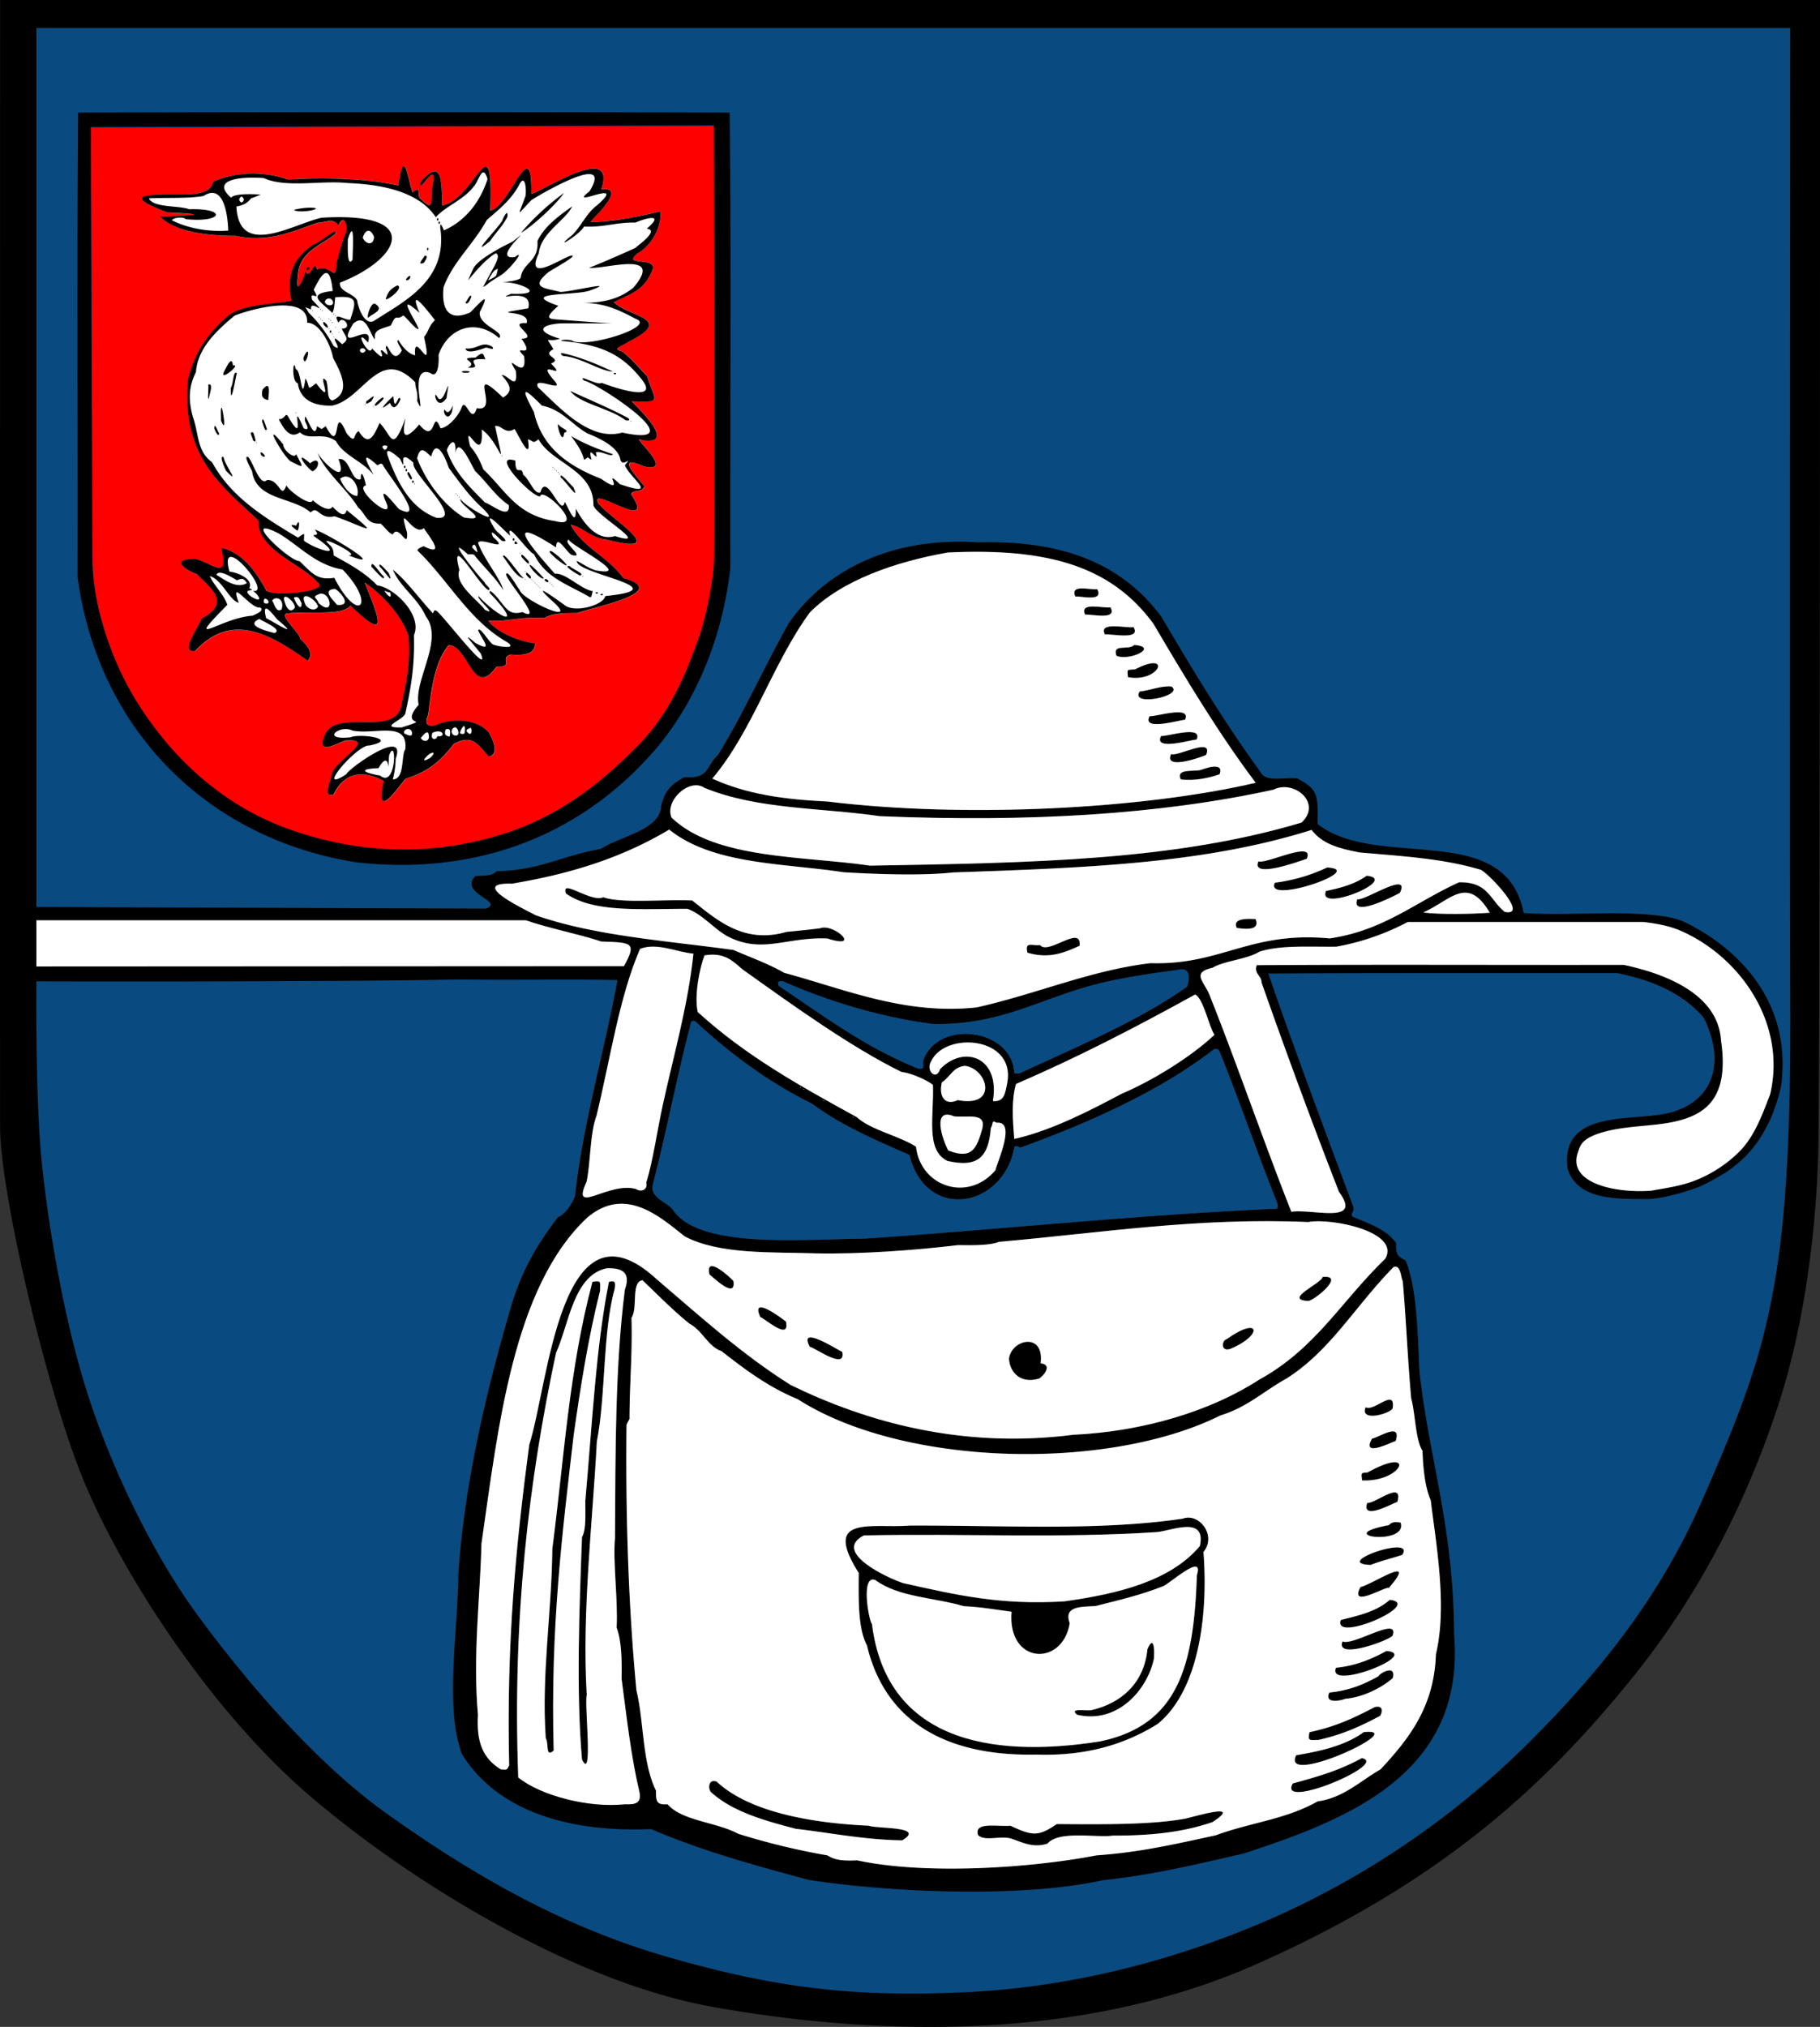
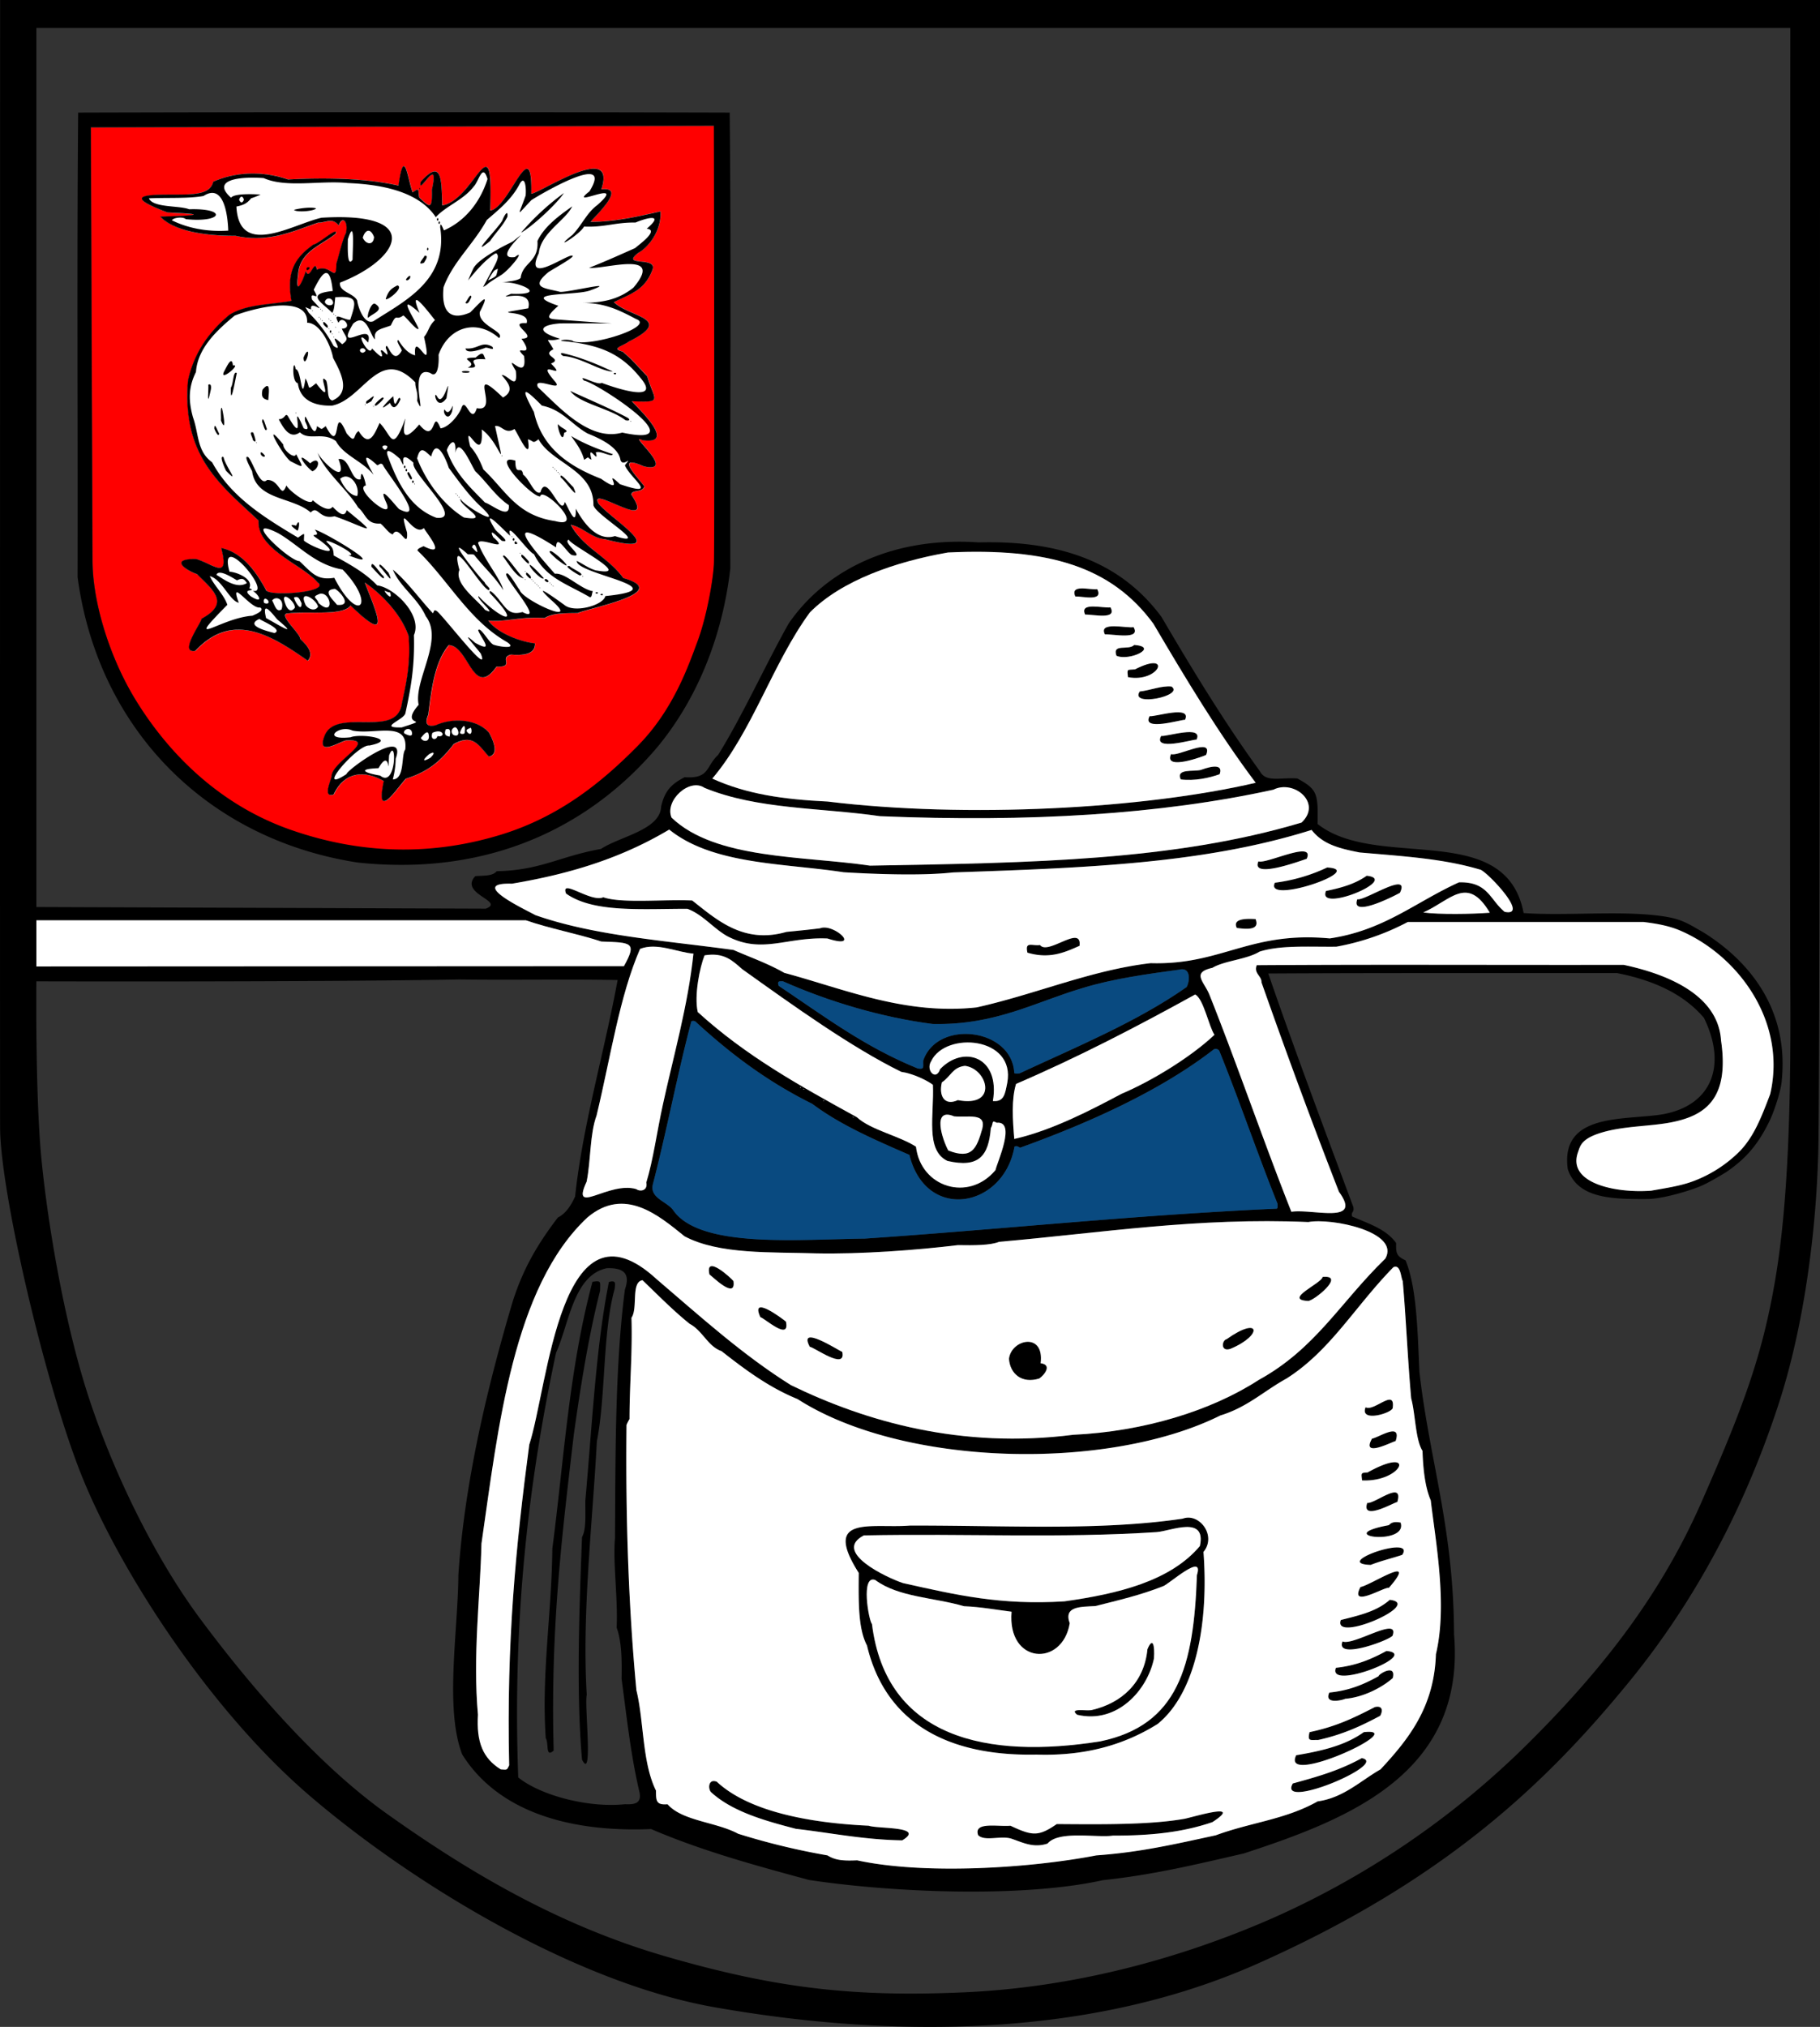
<svg xmlns="http://www.w3.org/2000/svg" xmlns:ns1="http://sodipodi.sourceforge.net/DTD/sodipodi-0.dtd" xmlns:ns2="http://www.inkscape.org/namespaces/inkscape" id="Layer_1" data-name="Layer 1" viewBox="0 0 1104.07 1229" version="1.1" ns1:docname="Wappen_Hamburg-Wandsbek.svg" ns2:version="0.92.4 (5da689c313, 2019-01-14)">
  <rect x="0" y="0" width="1104.07" height="1229" fill="#333333" stroke="none" />
  <ns1:namedview pagecolor="#ffffff" bordercolor="#666666" borderopacity="1" objecttolerance="10" gridtolerance="10" guidetolerance="10" ns2:pageopacity="0" ns2:pageshadow="2" ns2:window-width="1920" ns2:window-height="986" id="namedview65" showgrid="false" ns2:zoom="0.54313165" ns2:cx="320.93631" ns2:cy="614.5" ns2:window-x="-11" ns2:window-y="-11" ns2:window-maximized="1" ns2:current-layer="Layer_1" />
  <defs id="defs4">
    <style id="style2">.cls-1{fill:#094a80;}.cls-1,.cls-2,.cls-3,.cls-4{fill-rule:evenodd;}.cls-2{fill:red;}.cls-4,.cls-5{fill:#fff;}</style>
  </defs>
  <title id="title6">Wappen Wandsbek</title>
-   <path class="cls-1" d="M2369.94,641.69c12.15-4.55-16.46-8.88-6.34-19.72,5.48-.41,10.54,0,13-3,26.59-.46,38.4-9.11,63.25-13.5,11.33-7.56,36-11.46,36.5-25.75,2.24-9.67,6.24-13.57,14.25-17.75,15.35,1.09,12.73-6.54,20.34-13.53,14.66-23.57,28.42-54,42.66-79.47,21.59-31.63,61.82-53.05,115.47-49.37,52.69-1.41,87.67,14,110.81,45.19,19.14,32.6,38.27,64,59.69,93.53,3.58,7,12.61,3.66,22.68,4.4,12.26,6.66,12.66,9.2,12.32,27.6,36.35,28.66,114.1-3.1,125,54,24.39,1.75,56.1-1.37,80.32,1.41,14.62,1.68,17.7,4,28.78,10.35,27.92,17.41,51.71,46.62,47.5,89.39-.3,6.81-5.33,20.59-7.29,24.66-7,14.4-14.47,23.1-26.42,31.27,0,0-9.42,5.85-15.11,8.32s-21.79,7.62-32.1,8c-22.13.13-42.8-.16-48.9-18.09-4.68-33.89,33.21-29.65,56.44-33.09,30.2-4.82,40.68-28.94,26.18-58.63-12.2-14.41-30.41-22.8-52.72-27.19-69.29,0-152.27-.11-211.59.25,15.68,45.64,34,94.23,51.56,141.47.86,3.44-1.63,3-.65,5.88,9.34,4.1,20.72,7.56,26.65,16.12-.17,6.52.39,7.86,5.72,10.5,6.79,16.37,7.25,42.47,8.41,67.69,6.13,53.71,20.76,94.22,21,159,7.12,84.28-63.9,112.12-127.56,132.91-29,6.64-55,13-85.44,16.18-49.54,11-128.67,7.39-178.28-.12-33.68-9.08-65.38-17.81-95.82-30.88-52.32,2.21-93.9-12.11-114.59-45.25-10.65-27.65-2.56-74.5-2.31-108.75,3.69-56.1,17.57-114.17,33-166,6.8-21.31,16.22-36.16,27.34-50.78,4.7-2.34,7.93-7.05,10.47-12.78,4.69-43.71,17.67-87,25.78-131.22-29.82-.59-64.48.09-95.87-.34-91.1,1.61-256.72,1.12-256.72,1.12s-.71,68.38,3,107,13.73,99.73,29,146,40.33,97.07,67,133,68.74,86.89,114,119,100.48,66.34,168,86,115.17,25,182,22,131-20.44,187-45a518,518,0,0,0,153-104c43.59-43,81-89,107-148s37.23-89.9,45-136,9.38-106.08,9-174,0-584,0-584h-1064v533Z" transform="translate(-2075.5 -90.73)" id="path8" />
  <path class="cls-2" d="M2130.7,168.14l378-1s.54,255.79,0,266-4.48,32.27-10,47-14.48,41.14-36,63-47.27,43-83,54-79.18,14.14-128-3-78.4-53.46-94-79-25.86-58.69-26-84S2130.7,168.14,2130.7,168.14Z" transform="translate(-2075.5 -90.73)" id="path10" />
  <path class="cls-3" d="M3179.57,90.73h-1104s-.15,639.95,0,684c.12,37.57,25.95,149.81,48,207s77.4,144.44,140,198,161.45,113.24,245,128,214.12,24.91,329-26,176.55-110.58,226-171,76-123,91-169,22.87-103.49,24-155S3179.57,90.73,3179.57,90.73Zm-1082,558h296.9c14.68,5.09,31.48,8.15,45.81,12.88,18,.65,21.94.24,13.72,14.93l-356.43.19Zm511.71-63.12c90.33,3.75,169.95-1,238.72-16.07,12.41-6.27,29.74,8,17.07,19.94-77.37,23.12-163.09,24.41-261.79,26.13-40.61-6-93.83-3.7-120.4-29.13-4.33-10.26,10.85-24.32,20-18C2535,581.6,2573.1,580.37,2609.28,585.61ZM2507.6,562.83c24.48-28.91,36.5-69.79,59.18-100.75,19.3-19.46,52-30.81,83.79-36.35,60.78-2.87,99.07,8.38,124.62,43.19,19.52,33.19,39.82,66.91,62.06,96.44-67.76,15.84-175.7,21.63-259.78,11.37C2550.62,575.44,2528.43,572.28,2507.6,562.83Zm79.68,56.78c18.67,1.14,47.32,2.24,66.29.12,80.89-2.82,152.6-5.31,217.59-25.78,6.74,8.66,16.5,11.2,29.12,13.66,26.8,2.35,50.5,3.7,72.88,10.34,3-.17,31.08,28.87,15.12,25.66-9.09-7.35-10-18.34-27.71-17.88-26.44,11.92-45.36,29.07-78.41,34-48.57-4.48-65.61,16.31-108.59,15-36,4.16-69.66,18.83-105.57,26.81-43.4,4.76-80.22-11.12-116.72-20.93-10.12-5.79-20.65-9.4-30.81-13.88-41.25-5.67-84.39-8.55-120.19-21.12-5.45-3-41.59-19.86-14.28-19.07,37.4-6.25,67.83-16.32,95.47-32.81C2508,615.1,2551,614.06,2587.28,619.61Zm532.29,102c-1.72-28-33.09-40.36-59.1-45.91-73.89.15-149.06-.29-222.56.22-2,4.94,3.08,6.53,2.87,10.38,15.07,42.78,30.48,84.63,47,127,14.6,20.06-15.63,10.23-28.87,12.12-16.22-40.86-33-89.64-49.47-131-3.15-8.43-11.64-14,1.56-16.91,7.15-4.32,21-5.1,28.57-9.81,12.8-4.08,29.71-2.85,46.59-3a149.19,149.19,0,0,0,43.41-15h142.9c7.64,1,15.31,2.17,22.71,5.4,35.23,15.38,64.34,55.32,54.2,99-5.51,14.6-10,25.92-18.55,34.68a78.9,78.9,0,0,1-27.51,17.86c-7.7,3-16.4,4.26-26.16,6-22.27,1.63-51-4.76-44.39-23.28,1.4-3.91,1.92-8.32,14.84-12.1,13.6-4,29.63-3.57,42.42-6.2C3110.11,767,3124.68,756.81,3119.57,721.64Zm-670,356c3.08,8.28,3.2,19.74,3,31,3.32,24.89,5.69,46.91,10.87,68.81,1.42,7.18-3.39,7.46-8.87,7.28-21.92,2.35-51.15-5.27-64.69-16.25-3.62-97.91,6.66-181.2,22.94-257.5,7.92-17.46,10.52-47,30.75-51.25,10.9-.4,14.27,3.74,11,13-5.85,45.54-5.71,97.07-6,150.6C2447.23,1038.33,2450.42,1059.65,2449.57,1077.64Zm12,38c-4.56-48.15-6.66-102.08-6-160.91a24.1,24.1,0,0,1,1.81-3.56c0-21.52,1.83-39.58,1.19-61.44,4-5.79-.48-21.67,6.68-22.75,8.9,8.44,18.34,18.19,28.66,26.47,7.8,4.11,11.07,13.72,19.25,16.5,14.75,11.58,29,22.08,46.16,29.09,64.32,41.29,188.59,43.8,256.5,9.94,16.37-5,26.17-14.7,40.18-22.44,26.58-16.86,41.44-43.64,64.78-67.46,4.5-2,4.47,6.36,5.66,8.37,2,22.79,3,48.2,5.13,71.19,2.54,9.09,2.53,25.09,6.87,31.81.35,11.28,1.65,22.34,5,30,2.94,24.89,10.23,63.71,3.13,93.28-1,32.23-16.73,51.66-33.57,69.81-12,6.8-22.49,17.31-38.18,19.44-19.56,11-40.31,12.66-61.82,20.56-25,5.42-45.85,10.3-72.43,12.19-40.9,7.89-104.68,11.79-145.1,3-8.4.37-13.23,0-18-3a422.8,422.8,0,0,1-54.19-13.12c-13.26-7.18-33.9-7.67-42.81-17.88-7.07.57-7-2.21-7-8.28C2465,1159.27,2466.17,1134.17,2461.57,1115.64Zm454.31-261.72c-27.39,26.53-42.22,54.61-76.81,73.56-28.68,18.61-69.57,31.26-112.5,33.25-67.87,8.65-125.71-7.94-171.29-30.12-29.11-18.23-54.62-41.3-81.37-64.16-58.48-53.91-65.76,64.52-77.34,100.28-8.16,61.61-13.87,119.79-12.19,194.44-1.46,2.74-.86,2.8-5.1,2.44-10.86-6.71-14.88-16.49-13.84-33.16-3.21-35.76,1.36-71.46,2.13-103.72,10.16-70.18,19.13-155.63,64.25-197.75,22.52-19,43.27-1.26,58.93,11.38,20.89,11.19,53,9.47,79.72,10.37,27,.58,61.47-2,86.1-5,9.9.16,19.76.15,25-2,62.38-5.49,120.25-14.91,187.59-12C2883.1,829.05,2925.17,837.61,2915.88,853.92ZM2795.32,689.23c-30.24,21.21-67,36.31-101.32,52.31-.86.28-3,.25-3.22-.21-1.19-27.06-46.46-32.77-55.21-7.6-.2,3.95,1,5.51-3.29,4.88-32.36-13.17-56.83-31.7-84.4-50.13-.94-2.77,0-2.86,2.59-2.75,27.74,12.35,60.27,22,90.81,25.88,38.23.85,62.43-13.44,91.29-21.88,18.36-5.63,39.53-8.49,58-11C2798.33,676.68,2797.19,686.06,2795.32,689.23Zm5.25,4.5c5.14,2.66,8.27,19.48,11.71,24.44-14.43,13.63-38.35,28.18-56.46,35.81-18.28,9.7-42.13,22.17-65,27.35-1-11.69-1.79-24.12,1.13-33.38C2729.76,731.67,2765.34,713.16,2800.57,693.73ZM2645.82,739c-2.49,7.48-9,.69-5.44-4.81,8.64-18.24,51.41-14.95,46.15,13.16-1.3,6.41-1.8,11.62-8.75,11C2682.37,731.4,2660,724.12,2645.82,739Zm10.75,18.75c-8.25,3.79-11.63-2.85-9.66-10.78,5.42-3.57,6.43-9.12,14-10C2674.69,738.75,2681.28,762.51,2656.57,757.73Zm14.81,17.44c-3.52,12.3-6.41,18.66-20.6,13.16-3.48-6.28-10.29-26.51,3.5-20.72C2662.9,768.44,2673.92,765.18,2671.38,775.17Zm-49.1-34.56c6.78.91,15.42,5,19.16,7.84.83,17.93-4.79,39.78,8.84,46.16,19.11,4.39,24.89-3,26.29-19.88,1.76-3,.17-5.15,3.56-3.28,11.94-1.2.41,23.64-.75,28.72-16.21,19.5-45.32,10.55-48.22-14.22-10.55-6.74-27.37-10.08-35.88-17.87-35.3-19.37-67.44-37.28-96.5-63.75-2.27-10,1.22-27.19,4.13-34.38,12.06-2,17.09,3.5,23,8.5C2556.78,700.48,2591.86,725.7,2622.28,740.61Zm-29.09,27.81-.37-.38C2593.41,767.51,2593.25,768.77,2593.19,768.42Zm-18-10-.37-.38C2575.41,757.51,2575.25,758.77,2575.19,758.42Zm-12-7-.37-.38C2563.41,750.51,2563.25,751.77,2563.19,751.42Zm-2-1-.37-.38C2561.41,749.51,2561.25,750.77,2561.19,750.42Zm7,9.53c17.33,13,38.26,21.95,59,31,10.11,40.84,57.25,32.21,63.75-5,1.56-.74,2.56.28,3.37.66C2736.4,771.46,2779.6,752,2811.82,727a2.56,2.56,0,0,1,3.37.94c12.23,30.29,23.19,62.45,35.25,92.53.15,1,.24,3-.44,3.09-87.91,4-165.75,12.45-249.84,18.16-39.71.44-99.7,6-116.06-16.91-3.58-5.56-14.71-7.43-12.53-16.06,8.55-33.07,15.15-68.07,23.34-98.78a2.75,2.75,0,0,1,2.41.09C2518.6,729.66,2540.83,746.39,2568.16,760Zm-90.59.78c-3.52,15.95-5.73,32.95-10,47,1,5-3.76,5.74-6.1,4-16.77-5-40,16.86-30.09-4.56,2.56-13,1.93-29.06,6-40,8.62-35.77,13.91-72.4,26.4-101.09,10.28-4,22.64,2.15,32.38,2.87C2492.87,700.54,2483.78,732.06,2477.57,760.73ZM2938.88,644c16.69-7.36,26.71-22.9,40.4.16C2968.51,645,2948.36,645.29,2938.88,644Zm213.69,221.75c-7.77,46.1-19,76.95-45,136s-63.42,105-107,148a518,518,0,0,1-153,104c-56,24.56-120.18,42-187,45s-114.49-2.33-182-22-122.75-53.88-168-86-87.34-83.06-114-119-51.74-86.72-67-133-25.29-107.37-29-146-3-107-3-107,165.62.49,256.71-1.12c31.4.43,66.06-.25,95.88.34-8.11,44.16-21.09,87.51-25.78,131.22-2.55,5.72-5.77,10.44-10.47,12.78-11.12,14.61-20.54,29.46-27.34,50.78-15.43,51.82-29.32,109.9-33,166-.25,34.24-8.34,81.09,2.31,108.75,20.68,33.14,62.27,47.46,114.59,45.25,30.44,13.07,62.14,21.79,95.81,30.88,49.62,7.5,128.75,11.08,178.29.12,30.43-3.21,56.48-9.54,85.43-16.19,63.66-20.78,134.69-48.62,127.57-132.9-.24-64.78-14.87-105.29-21-159-1.16-25.22-1.62-51.33-8.41-67.69-5.33-2.64-5.89-4-5.72-10.5-5.93-8.56-17.31-12-26.66-16.12-1-2.88,1.51-2.45.66-5.88-17.61-47.24-35.88-95.83-51.56-141.47,59.32-.36,142.29-.23,211.59-.25,22.3,4.39,40.52,12.77,52.72,27.19,14.5,29.69,4,53.81-26.19,58.62-23.22,3.45-61.11-.79-56.43,33.1,6.09,17.92,26.76,18.22,48.9,18.09,10.31-.38,26.4-5.52,32.1-8s15.11-8.33,15.11-8.33c12-8.16,19.44-16.86,26.41-31.27,2-4.06,7-17.84,7.3-24.65,4.21-42.77-19.59-72-47.5-89.39-11.09-6.37-14.16-8.67-28.79-10.35-24.21-2.78-55.92.34-80.32-1.41-10.89-57.11-88.64-25.35-125-54,.34-18.4-.05-21-12.31-27.6-10.07-.75-19.1,2.61-22.69-4.4-21.42-29.52-40.54-60.93-59.68-93.54C2757,433.63,2722,418.2,2669.28,419.61c-53.65-3.68-93.88,17.74-115.46,49.37-14.24,25.42-28,55.9-42.66,79.47-7.61,7-5,14.61-20.34,13.53-8,4.18-12,8.08-14.25,17.75-.48,14.28-25.17,18.19-36.5,25.75-24.85,4.39-36.66,13-63.25,13.5-2.47,3-7.52,2.59-13,3-10.13,10.84,18.49,15.16,6.34,19.72l-272.59-1v-533h1064s-.39,516.08,0,584S3160.33,819.64,3152.57,865.73ZM2518.16,159c-131.27-.36-264.67-.36-395.25,0-.8,93-.12,190-.34,281.69,12.39,92.21,78.56,158.87,169.71,173,86,9.24,145.91-26.8,182.6-70.69,22.6-27.52,38.74-64.78,43.65-107.59C2518.34,343.4,2519.08,249.8,2518.16,159Zm-9.59,273.78c-.54,10.21-4.49,32.27-10,47s-14.49,41.14-36,63-47.28,43-83,54-79.19,14.15-128-3-78.41-53.46-94-79-25.87-58.69-26-84-1-263-1-263l378-1S2509.1,422.52,2508.57,432.73ZM2741.16,448c-4.48.61-16.62-3.29-13.38,4.38C2732.57,452.24,2744.94,455.56,2741.16,448Zm-7.38,15.38c4.75-.21,19.64,3.41,15.38-4.38C2744.81,459.67,2730.08,455.51,2733.78,463.33Zm12,12c4.67-.31,22.1,3.56,17.38-4.38C2758.86,471.75,2741.66,467.39,2745.78,475.33Zm7,13c7.74,3.47,26.11-5.32,10.79-6.6C2760.17,485.37,2750.06,480.58,2752.78,488.33Zm7,13c19.24,3.53,27.14-16.49,4.22-4.79C2759.22,497,2759.14,495.87,2759.78,501.33Zm26.38,5.62c-6.25-.54-13.17,2.45-19.25,3C2760.53,519.54,2794.29,512.6,2786.16,507Zm-13.25,18c-5.19,9.51,19.18,2,21.47,2.22C2798.56,518.05,2776.08,525.59,2772.91,525Zm7,12c-5.18,9.51,19.17,2,21.47,2.22C2805.56,530.05,2783.08,537.59,2779.91,537Zm6,11c-4.82,10.63,20.83.93,21.25.5C2811.75,537.21,2790,549.73,2785.91,548Zm5.87,15.38c8.58,1,17.29-.92,23.6-3.16,2.94-8.18-9.85-3.11-11.38-2.63C2799.77,558.74,2788.6,556.53,2791.78,563.33Zm76.38,48.12c5.35-11.75-24.65,3.39-29.25,1.5C2833.83,624.46,2867.27,611.59,2868.16,611.45Zm-426.69,23.28c-7.55,3.38-26.21-11.85-22.59-2.25,16.52,11.7,45.33,9.25,73.59,9.25,9.24,3.36,15.94,12,24.28,16.63,21.17,11,35.77.27,60.72,1.37,21.36,6.93,3.72-9.52-4.47-6.19-6.8.85-14,1.56-20.43,2.19-26,7.49-42.18-7.29-57.1-19C2478.12,635.92,2452.81,638.65,2441.47,634.73Zm439.1-18a104.49,104.49,0,0,1-31.66,9.22C2842,639.77,2905.6,618,2880.57,616.73ZM2837.16,648c-3.81-.13-14.5-.82-11.38,5.38C2832.24,654.23,2839.89,654.65,2837.16,648Zm67.41-26.22c-7.08,5-15.58,7.37-24.66,9.22C2874.05,644.77,2925.11,623.86,2904.57,621.73ZM2898.91,636c-4.71,12.4,25.55-3.58,25.84-3.91C2931.39,618.14,2902.92,637.36,2898.91,636Zm-168.53,28.22c1.56-13.31-19.16,5.88-23.91-.44-4.9.7-9.34-2.49-7.69,4.6C2712.08,672.26,2721.06,668.33,2730.38,664.17ZM2439.53,873.33c0-5.52.94-6.22-4.62-5.38-14.23,53.14-17.18,106.91-24.34,161.78-.41,39.5-6.67,75.93-4,114.91,2,3.16-.37,12.13,4.81,7.53-2.06-75.44,5.35-132.72,12.19-191.44C2427.48,933,2432.16,902.53,2439.53,873.33Zm5.38-5.38c-7.89,39.11-10.22,87.11-14.34,132.78-.05,8.4.64,17.33-2,22-1.61,42.61-3.61,93.77,0,134.91,6.94,14,1.33-33.43,2.87-39.19-3-49.8,3.64-106.05,6.13-153.72,5.51-28,3.4-66,10.81-92.56C2448.85,868.15,2448.9,867.08,2444.91,868Zm61-4.47c1.78,1.23,16.24,15.66,14.56,4C2519,865.65,2503,850.89,2505.88,863.48Zm371.94,1.5c-.25,3.76-24.24,13.79-8.82,14.56C2872.13,879.81,2892.34,863.55,2877.82,865Zm-341.07,24.38c2.56.68,18.1,14.88,15.53,2.72C2549.8,890,2530.42,875.51,2536.75,889.36Zm30,18c2.46.08,22.17,14.59,19.69,3.09C2583.71,909.3,2559.28,893.45,2566.75,907.36Zm140,10c2.43-19.15-17.83-14.61-19.21-2.69.69,9.15,7.84,15.24,18.43,11.9C2709.52,924.05,2713.68,918.13,2706.78,917.33Zm112.88-14.63c-3.1.7-3.82,8,2.34,5.84C2841.92,900.21,2840,888.21,2819.66,902.7Zm100.72,41.47c1.48-12-11.42,2.67-16.47-.22C2900,953.69,2920.77,947.33,2920.38,944.17ZM2907.82,963c-6.88,12.07,12.52,1.69,14.34,1.47C2926,952.64,2911.72,962.45,2907.82,963ZM2905,983.54c-4.27.15-3.63.59-3.22,4.79C2926.62,989.42,2935.31,966.66,2905,983.54Zm18.16,17.91c4-13.8-13.81,1.3-18.25.5C2901.05,1013.61,2922,1001.2,2923.16,1001.45Zm-321.72,87c11.07,46.52,48.39,67.3,102.84,66.16,30.88,1,54.36-6.63,73.47-18.57,23.51-19,31-62,27.82-104.31,8.2-10-2.63-23.9-12.57-20.19-50.15,7.45-105.77,4.1-165.43,4.19-23.07,1.91-53.78-6.92-31.13,28.72C2596.3,1062.34,2596.07,1078.26,2601.44,1088.45Zm200.13-42.72c-1.93,55.48-11.45,91-58.57,100.81-68.7,11-129.9-1.8-138.56-71.09-1.92-2-6.94-30.23,2-26.72,14.14,10.48,35.5,10.52,53.81,15.88,10.81.5,18.73,2.05,28.88,3.34-2.75,31.9,30.84,33.76,35.28,7-3.83-10.38,6.57-9.91,15.56-10.44,14.63-3.68,27.15-6.56,41-12C2784.41,1051.51,2806.2,1031.53,2801.57,1045.73Zm-202-24c62.81-1.28,118.23,1.82,177.59-2,8.51-.61,30.35-10.48,26.22,8.47-17.88,21.19-49.35,28.92-82.22,33.53-38.71,2.38-65.22-3.79-97.88-11.09C2613.4,1047.32,2580.13,1031.69,2599.57,1021.73Zm318.5-6.25c-35.93,6.69,11.75,12.76,7.09-1.53C2921.29,1013.14,2919.41,1014,2918.07,1015.48ZM2907,1039.54c6.63-2.59,13.51-4.16,19.16-6.09C2934.6,1020.89,2882.63,1038.81,2907,1039.54Zm11,14c18.82-21.66-10.88-1.62-17.18-.56C2893.73,1066.4,2915.88,1052.46,2918,1053.54Zm.57,7.19c-7.76,6.86-17.64,9.26-29.66,12.22C2883.64,1087.43,2939.56,1063.13,2918.57,1060.73Zm-147,30c-2,20.42-15.81,32.66-33.57,36.81-2.87,1-14.49-1.57-9.09,2.91,24.25,5.75,42.62-14.84,46.62-34.12C2776.08,1088.06,2774.76,1083.11,2771.57,1090.73Zm118.34-4.78c-4.76,12,30.9-1.62,30.47-3.78C2924.14,1070.53,2896.52,1088.83,2889.91,1086Zm26.66,5.78c-9.26,5-18.29,8.88-30.66,10.22C2880.31,1116.37,2938.08,1093.74,2916.57,1091.73Zm-25,29c11.48-1,22.84-7.22,28.81-12.56,2.21-8.82-8.33-2.66-8.63-1.13-8.83,5-17.71,8.72-29.84,9.91C2878.47,1124.42,2890.06,1121.57,2891.57,1120.73Zm-16.41,25c14.92-3.3,25.92-8.42,37.59-14.66,1.3-2.15,2.17-6.45-3.18-5.31-12.88,6.64-23.56,11.85-39.66,15.22C2868.54,1146.84,2870.34,1145.66,2875.16,1145.7Zm27.66-4.72c-10.92,7.81-24.49,11.25-41,14C2852,1174.86,2932.07,1137.8,2902.82,1141Zm-1.25,15.75c-13.38,7.37-25.86,11-41.79,15.35C2850,1188.89,2918.62,1160.09,2901.57,1156.73Zm-343.29,42.88c21.3,2.46,41.2,6.61,64.54,7,14.37-8.64-14.84-6.92-20.35-8.88-36.14-1.67-72.75-8.62-92.15-26.69-5.31-2.08-5.38,4.57-3.41,6.41C2519.89,1189.28,2539.63,1194.76,2558.28,1199.61Zm158.29-2.88c-11.13,7.61-14.73,7.28-28.1,1-7.27.7-22.59-2.69-19.59,5.75,4.09,4,14.11-.11,20.59,2.25,6.82,2.36,13.15,5.62,21.53,2.81,6.73-8.08,30.09-3.36,39.57-4.81,23.51.06,42.83-2.12,60.43-8.19,19.24-12.57-11.17-3.17-17-2C2773.07,1197.23,2744.37,1196.94,2716.57,1196.73ZM2462.82,244c6.67-3.67,14.15-14.16,13.31-25-12.53,2.86-27.79,6.4-42.31,6.31,1.65-2.59,22.63-21.64,6.46-19.68,9.67-29.14-35.86,1.51-42.46,2.68.69-38.69-13.28,8.74-24.94,10.13,2-55.83-9-6.56-29.1-3.09-.46-14.82.07-29.12-13-14.35-2.05,9.63,11.77-17.7,6.75,4.75.24,11.78-.9,11.41-7.69,4.75-1-4.45.72-6.36-4-3.06-2.94-7.26-5.1-29.38-8.6-4.09-18.23-4.21-42.36-5.07-67-3.72-14.22-4.92-30.68-5.12-45.37,1.34-1.63,7.37-11,7.7-20.34,7.78-15,.16-39.07-1-7.29,10.88,27.24,1.13,14.87,2-4.5,2.47,8.84,9.51,30.1,11.8,45.69,11.65,20.17,4.47,35.33-3,50.1-8,5.58-.11,8.4-3.15,12.53,1.72,2-6.26,6-2.36,4.28,4.72-2.3,4.69-3.9,12.51-5.81,18.56.17,12.27-3.52-.36-11.79,3.6-1.12-7.68-4.6,7.57-6.65.65-1.3,4.69-6.76,17.42-4.75,2.19.9-14,14.19-17.63,22.78-24.72,1.89-4.93-10.54,6.43-13.34,6.53-10.94,7.73-16.68,16.14-13.44,34.19-13.08,2.47-27.17,1.9-37.72,8.53-11.28,9.46-21.18,21.81-25.09,40-3.61,45.67,19.51,62.9,42.87,84.72-1.1,17.5,26.76,26.7,35.75,37.47,8.76,5.94-30.85,9-31.41,4.41-6.17-11.46-14.52-22.6-27-25.25,5.11,19.95-4.61,9.77-15.31,6.65-16.61-.14-6,6.93.69,9.22,8.81,9.15,20.73,17.29,2.66,27,0,2.43-14.07,21.14-3.82,19.56,22.53-24.36,46.15-9.54,68.25,5.88,4.28-4.81-1.46-10.17-4.47-13.09-.3-3.76-14.58-15.74-7.21-15.6,10.94-1.56,32.91,1.78,37.68-4.75,25,24.36,16,5.26,8.57-13.94,9.69,6.58,22,18.86,26.62,32.41,1.31,16.24-1.32,28.23-4.06,40.72-2.74,22.06-39.71,2.2-46.85,19.66-5.27,13,8.41,4,13,2.9,19.84-1-7.92,12.65-8.75,21.25-.1,2.48-5.89,13.92,1.18,11.56,5.57-12,16.57-16,30.44-8.09-5.44,25.43,8.29,3.74,13.38-1.47,13.74-4.35,21-10.67,29-21,12-6.72,15.51,1.47,21.46,7.63,6.47-1.66,2-10.61.1-14.35-6.57-7.9-20.9-9.72-32.38-4.72-6.9,1.66-6.22-2.6-4.62-6.37,1.85-14.66,3.71-31.85,12.44-42.19,12.29.39,14.84,33.09,29,13,11.39.47,1.19-5.34,8.75-7.25,8.5.68,14.72-.61,14.59-6.78-10.22-1.19-23.59-6.94-28.34-13.91,9,1.25,20-2.52,34.18-1.5,4.75-2.94,11.51-2.91,20-3,7.51-3.23,58-12.58,27.75-21.18-9.46-13-24.33-18.26-31.93-32.32,7.1,1.28,13.2,8.33,20.65,8.69,41.94,10.93,3.77-12.19-3.69-21.4-7.12-12.63,35.83,18.53,19.82-5.5.11-3.35,6.5-1,7.87-5-2.22-3.62-19.53-20.7-.19-12.22,20.5,4.22-10.89-20.9-1-16,22.43,3.19-5.23-21.6-6.4-23.63,19.37.84,13.6-.16,9.31-15.06-5-5.13-9.27-10.36-15-15-7.21-2,0-3.27,3.66-6,28.41-14.22.72-14.62-8.94-24,11.51-5.53,18.94-7.67,23.5-19.81C2474.26,246.11,2451.47,252.73,2462.82,244ZM2361.13,532c.77,1.16.73,4.6-1.22,3.47C2357,533.24,2359.49,532.7,2361.13,532ZM2179.82,224.29c.66-1.5,6.54-2.44,8.46-.68,22.44,2.26,25.36-6.74,2-6-6.05-2.41-21.88-.8-24.4-6.63,10.73-.54,24,.25,33.12-1.44,12.42-8,14.7,11.83,15,21C2200.57,231.43,2188.8,228.76,2179.82,224.29Zm102,37.79c36.15-14,51.46-43.2-11.21-39.35-17.43,3.88-50.06,24.74-51.66-6.78,4.08-.88,6.27-1.67,8.91-5a46.88,46.88,0,0,0,5.75-2.25s-15.63-1.25-17.91,1.91c-12.78-11.34,6.56-12.92,19.81-11.91,13.71,6.11,34.44,1.28,51,3,19.1.77,42.71,4.6,53.41,20.69,6.11-6.79,16.66-10.31,23-18.59,3.11-3.08,5.33-14.57,8.37-4.54-4.44,14.06-13.65,25.52-26.4,31.13-.31-.1-2.31-6.39-2.31-1.78,4.88,32.12-21.69,44.72-40.57,56.9-5.49,2.25-9.24-8.33-9.81-12.62C2290,268.43,2281,267.75,2281.78,262.08Zm4.79-26.35c4.37-13.92,2.83,6.16,2.81,12.44C2286.09,253.25,2286.49,241.07,2286.57,235.73Zm9-.9c1.36-4.66,4.59-6.29,6.84-.38C2302,239.8,2297.46,239,2295.6,234.83Zm-75-23c.7-2.52,2.32-2.39,2.87,0C2222.82,213.67,2221.59,214.22,2220.6,211.83Zm106.78,94.34c-3.92-.88-7.5-4.66-10.13-9.19-2.05,0,1.92,5.07,2,6.31-5.7,10.27-9-7.37-9.71-1.65,3.54,9.4-2.7-1-3,2,2.93,7.19-3.43.21-5.35-1.66-1.65,6.65-12-14.37-2.37-3.56,4-14.56-21,8.34-9.06-11.44,8.25-7.3,10.43,7.78,13.28,9.47-1-6,3.42-6.05,9.56-8.37,3.87-8.28,2.64-2.41,7.59-6.1,1.65.87,8.9,10.27,9.22,7.85-2.77-6.52-14-22.57.63-9.38-7.26-17.28,4.8-1.36,9.37,4.38-3.83,3.48-3.64,6.58-6.65,10.21C2338.8,321.46,2326.05,289.06,2327.38,306.17Zm-31.72-1.53c-2.95-.35-1.87-3.48.66-2.6C2297.56,303,2297.83,303.7,2295.66,304.64Zm-31.38-26.31c-1.2-7,11.52,5.72.6-5.85-2-6.72,5.92,2.52.94-6.06,4.51-9,9.66-17.81,11.56.75-17.4,1.71-5.81,7.38-.28,13.28,1.34-2.17,1.36-5.72,1.81-9.5,14-1.1,12.72,2.52,9.09,13.59-3,.69-11.45-5.73-7.12,1.88,2.27-5.33,9.25,3.55,2,3.56,2.29,5.35,5,6.1.22,9.47-11-10.36,2.49,6.58-5.22,1a83.86,83.86,0,0,0-15.1-20.15C2260.18,275.52,2259.66,276.89,2264.28,278.33Zm8.32-4.5a2.48,2.48,0,0,1,4.59-.91C2279.23,276.46,2273.44,276.75,2272.6,273.83Zm-26.22,186.34c-3.28,2.36-4.34-3.13-5.78-5.34C2242.89,451.83,2248.31,453.84,2246.38,460.17Zm-9.06-6.13c1.75,1.08,1.66,3.6-1.54,2.29C2235.2,454.93,2235.65,453,2237.32,454Zm-8.44-5.06c3.74,2.28,6.88,8.33-1.13,3.38-6.63-5.39,4.42-2.67-1-5,2.7-5.47-7.18-9.7-12-10C2207.47,410.94,2241.71,451.46,2228.88,449Zm-9.6-6.37c2.67-1.21,4.09-1.5,6,1.65-6.26,3.91-14.35-2.59-18.46-5C2208.21,435.47,2216.73,441.11,2219.28,442.61Zm-5.84,14.84c-1.94-6.07-8.15-11.73-10.62-17.41,7.29,1.88,12.15,15.19,17.56,16.13-6.05-16.18,7.13,4.08,12.94,2.87,3.07,1.77-2.62,4.13-4.66,5C2208.79,465.45,2186.07,485.24,2213.44,457.45ZM2242,474.54c-4.47-1.15-18.27-4.49-9.12-8.56C2233.85,467,2247.67,472.44,2242,474.54Zm-5.09-9.09c-2.74-11.29,3.38-3.13,6.84.91C2257.83,478,2243.82,469.2,2236.91,465.45Zm11.87-8.12c-4.07-9.77,5.78-2.21,5.6,1.84C2252.16,462.28,2250.06,460.46,2248.78,457.33Zm5.1-4.35c2.9-1.05,3.27,1.09,4.56,3.47C2258.51,462.8,2253.87,454.47,2253.88,453Zm7,4.5c-4.63-9.85,6.17-3.9,7.56,1C2266.94,461.48,2262.74,460.33,2260.88,457.48Zm7.9-1.15c-1.23-3.58-4.76-3.41.79-5.6C2276.57,449.46,2278.52,465.29,2268.78,456.33Zm11.13,1.12c-1.63-2.43-9.76-9-1.25-9.69C2281.37,448.88,2290.07,458.48,2279.91,457.45ZM2278.32,441c-10.6,1.77-13.57-3-21.16-10.09-6.21.05-36.66-28.79-13-17,12.64,7.24,22.35,19.21,39.16,22.09C2304.05,457.4,2293,469.69,2278.32,441Zm30.5,8c.46-.15,1.78.84,3.34.91C2313.85,455.22,2309.58,450.67,2308.82,449ZM2306.16,561c-7.61-1.22-15.65-3.91-1-4.5,7.72-13.63,5.38,9.32,6.41-7.72C2316.32,536.22,2316.13,569.16,2306.16,561Zm15.22-15.78c-2.59,3.15-.07,18-7.56,18.12a52.37,52.37,0,0,0,1.75-12.56c7.24-19.89-29.59,6.72-29.82,9.31-20.21,13.21,6.75-18.28,13.82-17.31,18.48-3.73-5-7.56-11.41-5-18.34,2-6.88-7.88,1.12-4.09C2302.7,536.5,2323.4,527.24,2321.38,545.17Zm-.47-9.72c-1.35-1.56,2.4-4.4,4.28-1.53C2326.63,538.12,2323,536.64,2320.91,535.45Zm36.47-.28c-.42.84-2.93.69-2.78-.34C2355.23,532.69,2358.34,527.14,2357.38,535.17Zm-6.56-3.19c2.18-2,5,6.17.09,4.47A2.54,2.54,0,0,1,2350.82,532Zm-4.91,1c3.24-1.25,2.89,1.84,2.37,4.38C2346.37,536.91,2344.64,536.61,2345.91,533Zm-8,2c6.94-2.94,8,3.19,3,2C2340.4,539.74,2336.1,539.53,2337.91,535ZM2336.75,550c-4.37,2.59-5.61,2.08-.93-2.06C2339.27,546,2339.38,547.59,2336.75,550Zm-1.31-14.59c1.54,5.45-3.47,5.33-4.62,2.59C2331.18,538,2334.49,533,2335.44,535.45Zm101.84-98.84c-4.54-1.28-7.85-3.91-11.81-5.85-1,8,63.38,16.6,17.31,21.32-1.22,5.6-19,10.57-25,5.28-3.76-2.69-21.34-15.49-8-3,19.64,17-17.84-.16-19-6-1.27-1.24-7.49-12.76-8.18-9.5-.71,2.82,23.9,30.17,9.87,22.9-7.66,2.11-9.63-1.93-13.94-7.09-.22-.68-7.19-8.67-5.75-4.31,21.4,22.42,4.91,14.57-7,1.71-1.27,1.68,12.38,12.56,3.93,8.32-4.17-5.69-18.92-15.68-15.47-24.19-6.47-24,12.76,10.93,17.82,12.28,1.59-1.22-1.78-2.6-2.57-4.81-2.57-2.22-25.82-31.13-10.25-17,.23.28,3.45-.18,4,.47,5.81,7.48,12.32,13,17.6,21.34-1.6-6.87-11.69-18.58-15.28-28.59,1-4,20.27,6.21,9.18-3.5-3.3-6.83,3.67.91,5.13,2.12,6.65,1.71-3.17-5.18-4.13-7.12-9.73-15.7,6.62,2.05,9.32,4.12-3.13-10.67,10.24,9.4,14.43,11.19,7.17,14.56,20.12,18,33.75,26,1.6.46,1.19-2.61,2-3.57-7.43-1.17-16.76-11.38-23.12-10.59-11.52-13.1-34.42-38.64.75-16,.22-8.53,6,2.61,9.5,4.62,9.22,2.25-6.43-8-1.72-9.28C2420.79,420.91,2460.81,440.87,2437.28,436.61Zm-119.09-67.69c5.54,11-3.22-8.4,8.19,2.34-2.21,5.56,31.53,35.09,13.9,33.35-16.05-5.89-23.8-21.6-29.71-38C2308.81,360.28,2317.2,368.1,2318.19,368.92Zm-10.41-6.59c-1.29-2.11,3.29-2.06,2.69-.5C2309.79,363.55,2308.89,364.13,2307.78,362.33Zm20.79,6.31c2-8.55,5-4.12,8.53-1.19,3-11.93,8.74.81,10.68,6.88,6.21,8.38,12.48,17.19,20,24,14.62,13.92-11.79-1.56-12.93-5.32-1.23,4.23,19.82,14.38,2.09,11.41C2345,397.13,2334.29,383.48,2328.57,368.64Zm35.21,7.69c7.1,6.67,12.28,15.14,20.41,20.59,1,9.32-10.7-.56-14.44-1.56-8.91-9-18.72-18.29-23.18-31.72,1.4-4.41,6-8.91,5.21,1.69C2353.86,354.51,2361.38,372.73,2363.78,376.33Zm1.32,49.12c-.7-.1-2.42-2.18-3.28-3C2363.56,418.23,2365,424.1,2365.1,425.45Zm83.37-9.72c-11.26,3.47-19.64-9.28-23.65-16.69.44,12.78-4.76-1.36-6.69-4.06-2.12,10.36-11.06-18.88-14.75-5.81-3.64,1.83-6.81-8.31-10.5-10.69-.91-6.43-4.69,1.86-4.72-8.53-16.16-5,10.76,22.8,15.12,21.66,1.06-6.59,28.62,20.26,9,15-23.41-3.42-30.06-18.72-43.5-31.28-2.28-5.66-4.21-9.74-8-14-4.88-19.42,8.31,14,7-10.29,11.48,8.25,15.06,30.26,8.06-2.06,4-.82,6.09,5.37,11.78,1.78,1.74,2.12,10.57,21.89,8.16,6.28,3.56.86,2.65,3,6.43-.06,8,14.54,33.35,18.49,33.32,39.66C2435.07,402.08,2472.39,423.2,2448.47,415.73Zm3.28-31.37c-12.08-11.31,5,8.26-11.59-3.41-19.12-7.45-35.84-18.41-40.72-40.5-8.19-15.1-6.72-15.57,4.84-3.84,12.22,2.36,18,11.45,27.63,16.84,7.22,2.92,18.74,8.12,20,16,1.47,5,7.93-3.43,2.72,3.35C2457.81,380.78,2476.2,392.61,2451.75,384.36ZM2432.88,253c9.11,1.15,46.44-11.17,26.87,12.06-8.59,6.73-17.42,9.21-31.93,9.25,14.49-.23,23.35,4.42,33.56,9.75,11.81,4.33-26.58,17-38.1,13.57-.42-1-6.82-1.43-7.46-.32,22.79,2.09,35.87,7.18,48.06,22.25,13.85,16.24-16.58,5.81-23.41,3.19-2.33,1.93-15-5.86-10.72-1.37,8,1.51,69,41.52,23.13,31.62-20.11,5.61-39.08-16.55-51-27.5-3.5-7.36,16.25,3.56,10.31-3.56-13.53-15.6,8.92.6-2.41-10.84,7.85-2.95-6.64-4.72,1.47-8.66-5.12-9.18-4.53-3.68,4-6.38-14.54-4.28-12.43-8.33-.12-9.28,1.76-.14,29.28,0,31.44,0-5.59-.31-30-2.14-32.59-2.35-5.05-.4-9-.36.27-8.34-25.61-8.72,11.6-5.88,19.75-9.5,17.42-6.29-14,1.49-18.72,1.07-8.48-2.3-18.68-2.16-7.46-11.63,1-1.15,20.4-11.4,13.75-10.25-5.84,1.68-27.84,17-19.19-1.56,1.29-12.45,16.34-20,20.28-28.41-7,5-16.82,11.8-21.09,21,.87,13.06-9,12.8-10.19,22.44-2.08,1.83-7.68,2-11.5,2.81,8.22-1.57,30.21,7.7,5.69,6.75-12.13,5.27,13.88-5,10.43,8.81-28.49,4.77,2-.18-1,9-13-.81,8.62,9.1-3.12,9.44,9.43,13.43-6.71,2.22,1.56,10.47,2.49,17.39-13.21-4.75-5,9,1.4,12.89-4.72,2.27-8.56,2.53,2.93,3.86,8.74,9.08.78,13.66-23.08-22.1-1,9.47-15.88,6.44-3.29,10.9-6.8-7.34-9.25-.25-1.82,4.78-7.82,11.92-12.75,12.5-5.33-13.27-2.32,10.72-12.9-2.35-16.43,19.21-5.22-12.45-9.5-.81-7.06,18-7.56,6.81-14.56-.13-3.05,6.6-6.32,15.57-12.69,4.94-3.63,1.91-1.29,8.63-7.35,1.35-9-20.59-2.45,15.12-12.65-4.35-3.27,2.38-1.82,2-5.31.06-1.66,11-8.06-13-7.25-3.4-.13.66,4,6.92-.79,4.69-9.5-21.64,2.82,14.35-9.59-7.41-1.69-2.32-1.51,1.83-5.59,1.91,2.75,5,6.68,12.44,12.87,7.9,5.61,5.37,13.68-.62,21.85,5.31,4.58,8.67,16.3,12.22,22.78,20.41-1.7-3.66-10.23-17.21,2.18-5.84,1,.38,2-2,3.6-.07.82,3,27.8,35.93,9.87,26.82-1.39-.91-13.51-17-8.31-4.91,7.1,14.66-20.06-7.83-12-9.47-.06-2-3-12-3.06-3.81-6.06,1.78-6.4-13.49-13.5-12.19,6.48,17.25-10.58,1.2-12.63-4,3.1,10.38,18.57,23.09,24.53,33.35,4.73,3.77,4.85,10.29,13.54,9.71,2.62,2,5.08,6.09,7.5,6.57,3.67-6.72,9.34,10,8.62-1.16-6.14-20.61,3.9,3.43,10.22-2.69,1.54,3.09,14.75,18.47-.19,11-1.12.61-3.83,1.46-3.65,2.66,18.6,17.85,31.07,42.31,54.34,55.53,6.64,4.49-4.88,2.75-7.88,1.66-2.67-.29-8.43-11.69-9.68-8.78,2.05,5.08,10.18,14.22-1.85,7.53-10.64-9.45,1.72,4,3.44,6.56,6.4,15.57-24.26-25-27-26-1.68-.79-1.22.67-2.06,1.5-7.5-7.88-15.8-19.6-24.28-26.41,4.4,10.61,14.95,17.07,20,28.29,11.14,14.5-7.51,38.91-4.34,53.65-12.69,14.54,9.57,7.27-10.28,13.72-14.73.35,1-4.36,2.22-8.53,3.38-15.55,5.72-28.61,5.19-47.44,5.31-12.11-12.12-29-22.29-30.12-7.24-7.65-16.64-12.8-26.37-18.16-.22-4.94-1.18-5-4.13-8.12-3.24-3.75,21.37,8.48,13,8,26.35,10.41-14.81-14.41-20.35-15.53,5,6-5.95.52,2.69,6.19,16.57,12.16-3.59,5-9.25.5-.17-4.53,1.41-5.35-3.63-1.84-20.49-12.28-40.68-24.64-52.09-45.69-9.34-6.82-7.9-16.82-11.62-27.28-3-10.83-2.54-18.67,1.81-27.47,1.06-15,13.57-25.93,23.44-34.19,10.37-4.15,45-13.42,44,4.31,7.79-.09,14.4,13.69,15.75,21.35,4.33,8.2,11.36,20.81-.44,25.81-3.68-.88-2.1-7.31-3.69-12-6.23-6.65,5.75,17.15-6.19,1.53-6.07,4.89-3.25,2.53-6.43-2.94-2.48,16.83-2.31-5.41-5.94-5.56-1.55-8.49-2.77,7.95,1.31,8.44,1.25,10,9.69,14,20.81,13.62,19.12-3.87,28.57-36.68,50.44-14.09-.12,3.94,1.78,5.51,1.13,11.19,6.46,14.42-6.25-22.36,7.9-16.91,4.72,3.65,5.38-5.54,5.1-11,5.63-16.2,22.39-22.58,36.71-10.12,3.83-4-13-7.59-11.71-15.88,7.32-14.14-.17-5.26-5.82.31-11.84,5.25-17.73-.18-16.18-15.31,5.8-15.51,17.91-25.65,26.25-40.75,7.15-6.17,15.26-12.61,20-22,3.21-5.46,4,2.69,3.56,7.19-4.51,12.79-6.2,13,3.44,2.81,3-2,51-30.8,35.28-5.34-14.58,11.34,24.1-8.74,4.72,8.34-6.41,4.7-9.28,12.1-15.07,18.06-13.21,10.54,4.3,0,7.07-5.06,12.27.59,19-2.63,31.18-2.44,7.12-3,17.82-5.56,6.82,3.75,7.83.76-4.63,9.62-7.07,11.75C2451.75,245,2442.31,249.31,2432.88,253Zm-140.6,138.35c-4.39.05-8.82-6.23-10.4-10.35C2287.4,376.23,2294,384.94,2292.28,391.33ZM2253.88,218c1.61,1.69,12.6.73,13.37-.94C2264.5,216.08,2257.15,217,2253.88,218ZM2329.82,205l.37.38C2330.25,205.76,2330.41,204.51,2329.82,205Zm11.06,19.38c.63.5.94-1.76-.06-1.38C2341.07,222.52,2340.15,224.15,2340.88,224.42Zm32,12.41c3.49-5.21,7.28-8.58,10.47-14.66.54-5.1-2.21-.22-3,2C2379.15,227.52,2358.43,248.64,2372.91,236.83Zm18.69-5c6.49-3.38,21.93-17.7,26.06-24.07A152.9,152.9,0,0,0,2391.6,231.83Zm-129.82,21.25c-.74,2.14,1,1.37,1.47.34C2263.5,252.73,2262.46,252.52,2261.78,253.08Zm80.1-26.66c.63.5.94-1.76-.06-1.38C2342.07,224.52,2341.15,226.15,2341.88,226.42Zm-7,16c.63.5.94-1.76-.06-1.38C2335.07,240.52,2334.15,242.15,2334.88,242.42Zm-2.13,7.62c.89-1.45,3.28-4.94.16-4.09C2333.46,246.39,2327.37,252.13,2332.75,250Zm54-13c-1,.69-6,2.93-9.16,4.86-1.5.9-12.72,6.89-15,11.83s-3,7-3,7,6.35-8.24,12-13,5.18-3.27,5.59-2.78c1.33,1.57-1,5.83-2.56,8.7l-6,11.08a12.35,12.35,0,0,0,3-2c1.25-1.2,7.34-4.79,8.45-5.58,5.42-3.82,14.67-15.8,7.8-10.54C2372.23,248.56,2402.4,224.49,2386.75,237Zm-10.18,20.69c-.4.63-1.56,1.46-5,3,0,0,2.95-5.23,4-6a6.41,6.41,0,0,1,2-1A24.75,24.75,0,0,1,2376.57,257.73ZM2269.82,278l.37.38C2270.25,278.76,2270.41,277.51,2269.82,278Zm-5,1,.37.38C2265.25,279.76,2265.41,278.51,2264.82,279Zm6,0,.37.38C2271.25,279.76,2271.41,278.51,2270.82,279Zm7,2,.37.38C2278.25,281.76,2278.41,280.51,2277.82,281Zm1,1,.37.38C2279.25,282.76,2279.41,281.51,2278.82,282Zm-10,1,.37.38C2269.25,283.76,2269.41,282.51,2268.82,283Zm1,1,.37.38C2270.25,284.76,2270.41,283.51,2269.82,284Zm5,0,.37.38C2275.25,284.76,2275.41,283.51,2274.82,284Zm-4,1,.37.38C2271.25,285.76,2271.41,284.51,2270.82,285Zm5,0,.37.38C2276.25,285.76,2276.41,284.51,2275.82,285Zm-1.63,2.88c-.62-.7-3.08-3.68-2.41-.59C2272.52,288.38,2275.21,291.13,2274.19,287.92Zm2.63-1.88.37.38C2277.25,286.76,2277.41,285.51,2276.82,286Zm47.5-26.81c.85-3.09-2.35.35-2.5,1.06C2322.44,261.16,2323.73,260.3,2324.32,259.23Zm-7.66,4.53c-3.59,1.82-5.41,3.13-7.06,8.07C2309.37,274,2321,265.2,2316.66,263.76ZM2303.16,275c-2.39-1.49-5.33,7.59-4.28,8.47C2301,281,2309.27,278.82,2303.16,275Zm54.66-.66c1.67,1.37,2.73-1.56,3.65-3.46C2361.13,267.87,2358.78,273.39,2357.82,274.29Zm-141,38c-.58-6.65-4,1.3-5.21,3.4C2207.81,323.11,2222.63,311,2216.78,312.33Zm-1.21,13.4c-.47,13.95,3.14-7.5,3.59-8.78C2216.93,315.05,2217.13,324,2215.57,325.73ZM2278.82,289l.37.38C2279.25,289.76,2279.41,288.51,2278.82,289Zm-4,1,.37.38C2275.25,290.76,2275.41,289.51,2274.82,290Zm1.06,2.38c.63.5.94-1.76-.06-1.38C2276.07,290.52,2275.15,292.15,2275.88,292.42Zm4.94-.38.37.38C2281.25,292.76,2281.41,291.51,2280.82,292Zm-4,1,.37.38C2277.25,293.76,2277.41,292.51,2276.82,293Zm1,2,.37.38C2278.25,295.76,2278.41,294.51,2277.82,295Zm-15.44,9.22c-.52-1.23-2,1.38-2.81,3.47C2260.19,313.31,2262.82,306,2262.38,304.26Zm95.5-2.28c.47,3.7,9,.73,11.69-.25,1.19-1.06,6.49,2.29,4.59-.78C2367.6,297.15,2365.56,302.74,2357.88,302Zm6.12,5.56c-12.6.15,2.62,2.65-4.72,6.07,11.56.66-5.13-6,10.72-5.07C2368.46,305.16,2368.86,303.43,2364,307.54Zm-7.72,9.07c-.17.05,4.53.48,4-.57C2360.67,315.65,2353.9,315.33,2356.28,316.61Zm61-10c10.23.6,22.64,9.29,30,9.43-8.63-4.22-20.36-9.07-30.78-11.28C2415,305,2416.21,306.14,2417.28,306.61Zm32,10.43c-.19-.47-1.75-.2-1.43.25C2447.58,317.27,2449.26,318.29,2449.25,317ZM2201.91,324c.27,3.67-1.13,15.27,1.47,3.22C2203.68,325.93,2203.88,323,2201.91,324Zm8.22,14c-1.11-.18-.33,5.83-.56,7.66C2213.05,354.16,2211.1,341.4,2210.13,338Zm-4.56,12.66c.1.52,2.69,6.08,2.87,2.81C2207.62,352.54,2205.56,345.92,2205.57,350.64Zm32.71-17.31c.26-3.95,1.72-12.66-3.46-6.35C2233.58,331.94,2235.85,332.77,2238.28,333.33Zm16.54,7.71.37.38C2255.25,341.76,2255.41,340.51,2254.82,341Zm-20.25,5.6c.57.61,1.77,7,2.9,4.19C2237.25,350.79,2234.69,341.11,2234.57,346.64ZM2297.82,334c-.93,2.63,1,1.06,2.93.06C2304.11,328.64,2301.34,331.62,2297.82,334Zm16.31-3c-2.33,1.75-11.52,11.5-2,4,2,4.94,4.54,2.08,6.34-2.15C2317.13,328.58,2315,342.2,2314.13,331Zm-6.47.78c-.92.09-7.09,5.6-3.84,4.85C2304.44,336.31,2310,331.66,2307.66,331.76ZM2296.82,336l.37.38C2297.25,336.76,2297.41,335.51,2296.82,336Zm5,1,.37.38C2302.25,337.76,2302.41,336.51,2301.82,337Zm44.56-4.87c3.09-19.49-1.48,6.31-5.5-.69C2337.92,325.73,2340,340.93,2346.38,332.17Zm-1.13,6.81c-1.57,1.61,2.25,8.17,4.57,1C2351.22,330.92,2348.75,345.08,2345.25,339Zm69,9c-1.38-.43,2.66,13.53,3.53,5.1C2422.17,352,2415.29,350.22,2414.25,348Zm40.66-2.53c1.42.59,3.63.2,1.41-1.41-10.6-5.64-23.33-11-34.85-16.28C2426.78,335.33,2445.6,338.26,2454.91,345.45Zm2.91.59.37.38C2458.25,346.76,2458.41,345.51,2457.82,346Zm-245,30.29c8.94,9.09-1-3.67-1.62-8.38C2208,366.16,2212.15,375.31,2212.78,376.33Zm36.47,8.65c-3.45,9.19-3.83-3.65-11.78-3.22-4.24,4.23-8.4-10.67-11.31-13.81-3.48-1.85,1.69,7.2,2.28,8.5,2.44,17.64,24.67,15.47,35.56,25,4.44-4.76,4.88,4.56,14.47,2.28,18.75,6.57,29.15,14.09,7.35-3.69-1.48,5.34-5.6.85-8.57-2.06-2.34,3.64-9.07-1.23-12-4C2264.23,398.36,2250.76,388.32,2249.25,385Zm-20.09-32c-3.22-.93-.24,2.91-.28,4.53C2231.91,360.66,2229.92,355.13,2229.16,353Zm22.59,17.41c9,4.59,7.6,4.07,3.38-4.38-.64,3.52-8-2.4-7.75-5.72C2233.64,343.16,2247.21,367.16,2251.75,370.36ZM2230.82,359l.37.38C2231.25,359.76,2231.41,358.51,2230.82,359Zm5.46,8.22c.21-.25-3.4-4.35-2.5-.93C2234.27,367.09,2235.52,368.27,2236.28,367.26Zm28.72,9.19c4.92-2,4.63-9.9-1.34-4.81C2253.69,362.89,2260.38,373.26,2265,376.45Zm55.88-2c.63.49.94-1.76-.06-1.38C2321.07,372.52,2320.15,374.15,2320.88,374.42Zm1,2c.63.5.94-1.76-.06-1.38C2322.07,374.52,2321.15,376.15,2321.88,376.42Zm3.56,4c-.36-.52-2.36-5.54-2.84-2.62C2323.26,379.37,2325.25,383.33,2325.44,380.45Zm.44,3c.63.5.94-1.76-.06-1.38C2326.07,381.52,2325.15,383.15,2325.88,383.42ZM2379.82,367l.37.38C2380.25,367.76,2380.41,366.51,2379.82,367Zm31,7,.37.38C2411.25,374.76,2411.41,373.51,2410.82,374Zm1,1,.37.38C2412.25,375.76,2412.41,374.51,2411.82,375Zm1,1,.37.38C2413.25,376.76,2413.41,375.51,2412.82,376Zm1,1,.37.38C2414.25,377.76,2414.41,376.51,2413.82,377Zm1,1,.37.38C2415.25,378.76,2415.41,377.51,2414.82,378Zm1,2.29c2.18,1.26,12.11,15.69,7.41,5.59C2422.52,385.68,2414.38,375.62,2415.78,380.33Zm14.1-10.91c3.69-2.38,1.18-1.27,4.4-.09-3-11.15,5,3.65,2.6-4.35,3-1.33,9.34,3.15,10.37,1.06-8.84-2.92-18.25-6.68-25.37-11.06C2424.69,359,2428.18,363.17,2429.88,369.42Zm-174.69,40c-5.89-1.72-1.2,1.68.69,3C2257,411.84,2257.82,403.69,2255.19,409.42ZM2326.82,384l.37.38C2327.25,384.76,2327.41,383.51,2326.82,384Zm25,6,.37.38C2352.25,390.76,2352.41,389.51,2351.82,390Zm1,1,.37.38C2353.25,391.76,2353.41,390.51,2352.82,391Zm1,1,.37.38C2354.25,392.76,2354.41,391.51,2353.82,392Zm-45.63,47.88c-1.56-.32-7.82-11.3-7.41-5.59C2301.6,434.89,2310.06,445.05,2308.19,439.92Zm3-2c-.58-.27-6.63-7.91-5.41-3.59C2307.35,434.94,2315.5,447.52,2311.19,437.92ZM2385.82,416l.37.38C2386.25,416.76,2386.41,415.51,2385.82,416Zm-5,12.29c3,3.91,8.16,12.83,12.5,12.93C2391.5,440.79,2380.32,423.55,2380.78,428.33Zm6.1-9.91c.63.5.94-1.76-.06-1.38C2387.07,416.52,2386.15,418.15,2386.88,418.42Zm2.4,1.84c.27.08-1-1.78-1.46-1.22C2387,420.2,2388.44,421.25,2389.28,420.26Zm20.88,4.69c-4-1,2,3.62,2.59,4.41C2425.76,439.52,2416,428.48,2410.16,425ZM2390.82,426l.37.38C2391.25,426.76,2391.41,425.51,2390.82,426Zm5.37,4.88c-.63-.41-5.44-6.59-4.41-2.59C2392.54,429.06,2397.58,435.19,2396.19,430.92Zm.63,2.12c-1,1.24,7.48,9.84,8.46,8.22C2403.69,439.34,2399.22,434.36,2396.82,433Zm-3,4,.37.38C2394.25,437.76,2394.41,436.51,2393.82,437Zm1,2.29c.74,1.05,3.43,3.8,2.41.59C2396.57,439.22,2394.11,436.24,2394.78,439.33Zm-1,2.71.37.38C2394.25,442.76,2394.41,441.51,2393.82,442Zm4,0,.37.38C2398.25,442.76,2398.41,441.51,2397.82,442Zm8.84-.28c-1.84.11-.35,1.44.62,1.85C2408.88,443.86,2408.4,442.4,2406.66,441.76Zm-7.84,1.28.37.38C2399.25,443.76,2399.41,442.51,2398.82,443Zm1,1,.37.38C2400.25,444.76,2400.41,443.51,2399.82,444Zm9,0,.37.38C2409.25,444.76,2409.41,443.51,2408.82,444Zm-8,1,.37.38C2401.25,445.76,2401.41,444.51,2400.82,445Zm9,0,.37.38C2410.25,445.76,2410.41,444.51,2409.82,445Zm-8,1,.37.38C2402.25,446.76,2402.41,445.51,2401.82,446Zm9,0,.37.38C2411.25,446.76,2411.41,445.51,2410.82,446Zm-8,1,.37.38C2403.25,447.76,2403.41,446.51,2402.82,447ZM2421.16,434c-4.79-.76,4.16,4.77,6.12,5.66C2431.24,439,2422.08,435.43,2421.16,434Zm7.66,6.09.37.38C2429.25,440.76,2429.41,439.51,2428.82,440Zm9.43,10c-.19-.47-1.75-.2-1.43.25C2436.58,450.27,2438.26,451.29,2438.25,450Zm3,1c-.19-.47-1.75-.2-1.43.25C2439.58,451.27,2441.26,452.29,2441.25,451Z" transform="translate(-2075.5 -90.73)" id="path12" />
  <path class="cls-4" d="M2204.93,200.86c14.69-6.47,31.15-6.26,45.38-1.35,24.63-1.35,48.76-.48,67,3.72,3.49-25.29,5.65-3.16,8.59,4.1,4.73-3.3,3-1.4,4,3.06,6.79,6.65,7.93,7,7.69-4.75,5-22.46-8.8,4.87-6.75-4.75,13-14.78,12.5-.48,13,14.34,20.08-3.46,31.14-52.73,29.09,3.1,11.66-1.4,25.63-48.83,24.94-10.13,6.61-1.18,52.14-31.82,42.47-2.69,16.16-1.95-4.81,17.1-6.47,19.69,14.52.08,29.78-3.46,42.31-6.31.84,10.84-6.63,21.33-13.31,25-11.35,8.74,11.44,2.13,8.56,10.19-4.56,12.13-12,14.28-23.5,19.81,9.66,9.38,37.36,9.78,8.94,24-3.66,2.7-10.87,3.94-3.66,6,5.76,4.6,10,9.84,15,15,4.29,14.9,10.06,15.89-9.31,15.06,1.17,2,28.83,26.82,6.41,23.62-9.9-4.89,21.49,20.22,1,16-19.35-8.47-2,8.6.18,12.22-1.36,4-7.76,1.65-7.87,5,16,24-26.94-7.13-19.81,5.5,7.45,9.22,45.62,32.34,3.68,21.41-7.45-.37-13.55-7.41-20.65-8.69,7.6,14.05,22.47,19.34,31.94,32.31,30.25,8.6-20.25,17.95-27.75,21.19-8.5.09-15.26.05-20,3-14.14-1-25.18,2.75-34.19,1.5,4.75,7,18.13,12.71,28.34,13.91.13,6.17-6.09,7.46-14.59,6.78-7.56,1.9,2.64,7.72-8.75,7.25-14.15,20.08-16.71-12.61-29-13-8.72,10.34-10.59,27.53-12.44,42.19-1.6,3.76-2.27,8,4.63,6.37,11.47-5,25.8-3.19,32.37,4.72,1.86,3.73,6.37,12.69-.09,14.34-6-6.15-9.47-14.34-21.47-7.62-8,10.33-15.26,16.64-29,21-5.09,5.2-18.82,26.89-13.38,1.47-13.87-7.94-24.87-4-30.43,8.09-7.08,2.36-1.29-9.08-1.19-11.56.83-8.6,28.6-22.28,8.75-21.25-4.63,1.12-18.31,10.13-13-2.91,7.13-17.45,44.1,2.41,46.84-19.65,2.75-12.5,5.37-24.48,4.06-40.72-4.62-13.55-16.93-25.83-26.62-32.41,7.48,19.19,16.41,38.3-8.56,13.94-4.78,6.52-26.75,3.19-37.69,4.75-7.37-.15,6.91,11.83,7.22,15.59,3,2.93,8.74,8.29,4.47,13.1-22.11-15.43-45.73-30.25-68.25-5.88-10.26,1.57,3.85-17.13,3.81-19.56,18.07-9.74,6.15-17.89-2.66-27-6.68-2.3-17.3-9.36-.69-9.22,10.7,3.11,20.43,13.3,15.32-6.66,12.47,2.65,20.83,13.79,27,25.25.56,4.59,40.16,1.54,31.4-4.4-9-10.77-36.85-20-35.75-37.47-23.35-21.82-46.47-39.05-42.87-84.72,3.91-18.22,13.81-30.58,25.09-40,10.56-6.64,24.64-6.07,37.72-8.53-3.24-18.06,2.5-26.46,13.44-34.19,2.8-.1,15.23-11.47,13.34-6.53-8.59,7.09-21.88,10.69-22.78,24.72-2,15.23,3.46,2.5,4.75-2.19,2,6.92,5.53-8.34,6.66-.66,8.26-4,12,8.67,11.78-3.59,1.92-6,3.52-13.87,5.81-18.56,1.71-7.08-2.27-11-4.28-4.72-4.13-4.87-6.95-1.84-12.53-1.72-14.76,5-29.93,12.46-50.1,8-15.59.14-36.85-2.14-45.68-11.66,19.36-.43,31.74-1.33,4.5-2.47-31.79-11.86-7.75-10.71,7.28-10.87C2193.89,208.55,2203.3,208.23,2204.93,200.86Z" transform="translate(-2075.5 -90.73)" id="path14" />
  <path class="cls-3" d="M2465.24,357.62c22.43,3.2-5.23-21.6-6.4-23.62,19.37.83,13.6-.16,9.31-15.06-5-5.13-9.27-10.37-15-15-7.21-2,0-3.27,3.66-6,28.41-14.22.72-14.62-8.94-24,11.51-5.53,18.94-7.68,23.5-19.81,2.88-8.06-19.91-1.45-8.56-10.19,6.67-3.67,14.15-14.16,13.31-25-12.53,2.85-27.79,6.39-42.31,6.31,1.65-2.59,22.63-21.64,6.46-19.69,9.67-29.13-35.86,1.51-42.46,2.69.69-38.7-13.28,8.73-24.94,10.13,2-55.83-9-6.56-29.1-3.1-.46-14.82.07-29.12-13-14.34-2.05,9.62,11.77-17.71,6.75,4.75.24,11.78-.9,11.4-7.69,4.75-1-4.46.73-6.36-4-3.06-2.94-7.26-5.1-29.39-8.6-4.1-18.23-4.2-42.36-5.07-67-3.72-14.22-4.91-30.68-5.12-45.37,1.35-1.63,7.37-11,7.69-20.34,7.78-15,.16-39.07-1-7.29,10.87,27.24,1.14,14.87,2-4.5,2.47,8.84,9.52,30.1,11.8,45.69,11.66,20.17,4.46,35.33-3,50.1-8,5.58-.12,8.4-3.15,12.53,1.72,2-6.26,6-2.36,4.28,4.72-2.3,4.69-3.9,12.51-5.81,18.56.17,12.26-3.52-.37-11.79,3.59-1.12-7.68-4.6,7.58-6.65.66-1.3,4.69-6.76,17.42-4.75,2.19.9-14,14.19-17.63,22.78-24.72,1.89-4.94-10.54,6.43-13.34,6.53-10.94,7.73-16.68,16.13-13.44,34.19-13.08,2.46-27.17,1.89-37.72,8.53-11.28,9.45-21.18,21.81-25.09,40-3.61,45.67,19.52,62.9,42.87,84.72-1.1,17.5,26.76,26.7,35.75,37.47,8.76,5.94-30.85,9-31.41,4.4-6.17-11.46-14.52-22.6-27-25.25,5.11,20-4.61,9.77-15.31,6.66-16.61-.14-6,6.92.69,9.22,8.81,9.14,20.73,17.29,2.66,27,0,2.43-14.07,21.13-3.82,19.56,22.53-24.37,46.15-9.55,68.25,5.88,4.28-4.81-1.46-10.17-4.47-13.1-.3-3.76-14.58-15.74-7.21-15.59,10.94-1.56,32.91,1.77,37.68-4.75,25,24.36,16,5.25,8.57-13.94,9.69,6.58,22,18.86,26.62,32.41,1.31,16.24-1.32,28.22-4.06,40.72-2.74,22.06-39.71,2.2-46.85,19.65-5.27,13,8.41,4,13,2.91,19.84-1-7.92,12.65-8.75,21.25-.1,2.48-5.89,13.92,1.18,11.56,5.57-12,16.57-16,30.44-8.09-5.44,25.42,8.29,3.73,13.38-1.47,13.74-4.36,21-10.67,29-21,12-6.72,15.51,1.47,21.46,7.62,6.47-1.65,2-10.61.1-14.34-6.57-7.91-20.9-9.72-32.38-4.72-6.89,1.65-6.22-2.61-4.62-6.37,1.85-14.66,3.71-31.85,12.44-42.19,12.29.39,14.84,33.08,29,13,11.39.47,1.19-5.35,8.75-7.25,8.5.68,14.72-.61,14.59-6.78-10.22-1.2-23.59-6.94-28.34-13.91,9,1.25,20-2.52,34.18-1.5,4.74-2.95,11.51-2.91,20-3,7.51-3.24,58-12.59,27.75-21.19-9.46-13-24.33-18.26-31.93-32.31,7.1,1.28,13.2,8.32,20.65,8.69,41.94,10.93,3.77-12.19-3.69-21.41-7.13-12.63,35.83,18.54,19.82-5.5.11-3.35,6.5-1,7.87-5-2.22-3.62-19.53-20.69-.19-12.22C2486.74,377.84,2455.35,352.73,2465.24,357.62ZM2361.09,532c.77,1.15.73,4.6-1.22,3.47C2357,533.26,2359.45,532.72,2361.09,532ZM2179.78,224.31c.66-1.51,6.54-2.45,8.46-.69,22.44,2.27,25.36-6.73,2-6-6-2.4-21.88-.79-24.4-6.62,10.73-.54,24,.24,33.12-1.44,12.42-8,14.7,11.83,15,21C2200.53,231.44,2188.76,228.78,2179.78,224.31Zm102,37.78c36.15-14,51.46-43.2-11.21-39.34-17.43,3.87-50.06,24.73-51.66-6.78,4.08-.88,6.27-1.67,8.91-5a48.7,48.7,0,0,0,5.75-2.25s-15.63-1.25-17.91,1.9c-12.78-11.33,6.56-12.92,19.81-11.9,13.71,6.1,34.44,1.28,51,3,19.1.76,42.71,4.6,53.41,20.69,6.11-6.8,16.66-10.31,23-18.6,3.11-3.08,5.33-14.57,8.37-4.53-4.44,14.06-13.65,25.52-26.4,31.13-.31-.1-2.31-6.4-2.31-1.79,4.88,32.12-21.69,44.72-40.57,56.91-5.49,2.24-9.24-8.34-9.81-12.62C2290,268.44,2281,267.76,2281.74,262.09Zm4.79-26.34c4.37-13.92,2.83,6.16,2.81,12.44C2286.05,253.27,2286.45,241.09,2286.53,235.75Zm9-.91c1.36-4.65,4.59-6.28,6.84-.37C2302,239.82,2297.42,239,2295.56,234.84Zm-75-23c.7-2.51,2.32-2.39,2.87,0C2222.78,213.68,2221.55,214.24,2220.56,211.84Zm106.78,94.35c-3.92-.89-7.5-4.67-10.13-9.19-2.05,0,1.92,5.07,2,6.31-5.7,10.27-9-7.38-9.71-1.66,3.54,9.4-2.7-1-3,2,2.93,7.19-3.43.21-5.35-1.65-1.65,6.65-12-14.38-2.37-3.56,4-14.57-21,8.34-9.06-11.44,8.25-7.31,10.43,7.77,13.28,9.47-1-6,3.42-6.06,9.56-8.38,3.87-8.27,2.64-2.41,7.59-6.09,1.65.86,8.9,10.27,9.22,7.84-2.77-6.52-14-22.57.63-9.37-7.26-17.28,4.8-1.37,9.37,4.37-3.83,3.48-3.64,6.58-6.65,10.22C2338.76,321.48,2326,289.08,2327.34,306.19Zm-31.72-1.54c-2.95-.35-1.87-3.47.66-2.59C2297.52,303,2297.78,303.71,2295.62,304.65Zm-31.38-26.31c-1.2-7,11.52,5.72.6-5.84-2-6.73,5.92,2.51.94-6.06,4.51-9,9.66-17.82,11.56.75-17.4,1.71-5.81,7.38-.28,13.28,1.34-2.18,1.36-5.72,1.81-9.5,14-1.1,12.72,2.52,9.09,13.59-3,.69-11.45-5.73-7.12,1.88,2.27-5.34,9.25,3.54,2,3.56,2.29,5.34,5,6.1.22,9.47-11-10.36,2.49,6.57-5.22,1a83.91,83.91,0,0,0-15.1-20.16C2260.14,275.54,2259.62,276.91,2264.24,278.34Zm8.32-4.5a2.48,2.48,0,0,1,4.59-.9C2279.19,276.47,2273.4,276.76,2272.56,273.84Zm-26.22,186.35c-3.28,2.36-4.34-3.13-5.78-5.35C2242.85,451.85,2248.27,453.86,2246.34,460.19Zm-9.06-6.13c1.75,1.07,1.66,3.59-1.54,2.28C2235.16,455,2235.61,453,2237.28,454.06Zm-8.44-5.06c3.74,2.27,6.88,8.32-1.13,3.37-6.63-5.39,4.42-2.67-1-5,2.7-5.47-7.18-9.69-12-10C2207.43,411,2241.67,451.47,2228.84,449Zm-9.6-6.38c2.67-1.21,4.09-1.5,6,1.66-6.26,3.91-14.35-2.59-18.46-5C2208.17,435.48,2216.69,441.12,2219.24,442.62Zm-5.84,14.85c-1.94-6.08-8.15-11.73-10.62-17.41,7.29,1.88,12.15,15.19,17.56,16.13-6.05-16.19,7.13,4.08,12.94,2.87,3.07,1.77-2.62,4.13-4.66,5C2208.75,465.46,2186,485.25,2213.4,457.47ZM2242,474.56c-4.47-1.15-18.27-4.5-9.12-8.56C2233.81,467.05,2247.63,472.46,2242,474.56Zm-5.09-9.09c-2.74-11.3,3.38-3.14,6.84.9C2257.79,478.05,2243.78,469.21,2236.87,465.47Zm11.87-8.13c-4.07-9.77,5.78-2.21,5.6,1.85C2252.12,462.29,2250,460.48,2248.74,457.34Zm5.1-4.34c2.89-1.06,3.27,1.08,4.56,3.47C2258.47,462.82,2253.83,454.48,2253.84,453Zm7,4.5c-4.63-9.85,6.17-3.9,7.56,1C2266.9,461.5,2262.7,460.35,2260.84,457.5Zm7.9-1.16c-1.23-3.58-4.76-3.4.79-5.59C2276.53,449.47,2278.48,465.31,2268.74,456.34Zm11.13,1.13c-1.63-2.44-9.76-9-1.25-9.69C2281.33,448.9,2290,458.5,2279.87,457.47Zm-1.59-16.41c-10.6,1.76-13.57-3-21.16-10.09-6.21,0-36.66-28.79-13-17,12.64,7.24,22.35,19.21,39.16,22.09C2304,457.42,2293,469.71,2278.28,441.06Zm30.5,8c.46-.16,1.79.84,3.34.91C2313.81,455.23,2309.54,450.68,2308.78,449.06ZM2306.12,561c-7.61-1.22-15.65-3.91-1-4.5,7.72-13.64,5.38,9.31,6.41-7.72C2316.28,536.23,2316.09,569.18,2306.12,561Zm15.22-15.78c-2.59,3.14-.07,17.95-7.56,18.12a52.37,52.37,0,0,0,1.75-12.56c7.24-19.89-29.59,6.72-29.82,9.31-20.21,13.21,6.75-18.29,13.82-17.31,18.48-3.74-5-7.57-11.41-5-18.34,2-6.88-7.88,1.12-4.1C2302.66,536.51,2323.36,527.26,2321.34,545.19Zm-.47-9.72c-1.35-1.57,2.4-4.4,4.28-1.53C2326.59,538.13,2323,536.65,2320.87,535.47Zm36.47-.28c-.42.83-2.93.68-2.78-.35C2355.19,532.71,2358.3,527.16,2357.34,535.19Zm-6.56-3.19c2.18-2,5,6.17.09,4.47A2.54,2.54,0,0,1,2350.78,532Zm-4.91,1c3.24-1.25,2.89,1.84,2.37,4.37C2346.33,536.93,2344.6,536.63,2345.87,533Zm-8,2c6.94-3,8,3.18,3,2C2340.36,539.76,2336.06,539.55,2337.87,535Zm-1.16,15.09c-4.37,2.59-5.61,2.08-.93-2.06C2339.23,546,2339.34,547.6,2336.71,550.06Zm-1.31-14.59c1.54,5.44-3.47,5.33-4.62,2.59C2331.14,538,2334.45,533,2335.4,535.47Zm101.84-98.85c-4.54-1.27-7.85-3.91-11.81-5.84-1,8,63.38,16.6,17.31,21.31-1.22,5.61-19,10.58-25,5.28-3.76-2.69-21.34-15.49-8-3,19.64,17-17.84-.15-19-6-1.27-1.23-7.49-12.75-8.18-9.5-.71,2.83,23.9,30.18,9.87,22.91-7.66,2.1-9.63-1.93-13.94-7.1-.22-.67-7.19-8.66-5.75-4.31,21.4,22.43,4.91,14.58-7,1.72-1.27,1.68,12.38,12.56,3.93,8.31-4.17-5.69-18.91-15.68-15.47-24.18-6.47-24,12.76,10.93,17.82,12.28,1.59-1.22-1.78-2.61-2.57-4.82-2.57-2.21-25.82-31.13-10.25-17,.23.29,3.45-.17,4,.47,5.81,7.48,12.32,13.05,17.6,21.35-1.6-6.87-11.69-18.58-15.28-28.6,1-4,20.27,6.21,9.18-3.5-3.3-6.83,3.67.91,5.13,2.13,6.65,1.71-3.17-5.19-4.13-7.13-9.73-15.69,6.62,2.05,9.32,4.13-3.13-10.68,10.24,9.39,14.43,11.18,7.17,14.57,20.12,18,33.75,26,1.6.46,1.19-2.6,2-3.56-7.43-1.17-16.76-11.39-23.12-10.59-11.52-13.11-34.42-38.64.75-16,.22-8.53,6,2.61,9.5,4.62,9.22,2.24-6.43-8-1.72-9.28C2420.75,420.93,2460.77,440.89,2437.24,436.62Zm-119.09-67.68c5.54,11-3.22-8.41,8.19,2.34-2.21,5.56,31.53,35.08,13.9,33.34-16-5.88-23.8-21.59-29.71-38C2308.77,360.3,2317.16,368.11,2318.15,368.94Zm-10.41-6.6c-1.29-2.11,3.29-2,2.69-.5C2309.75,363.57,2308.85,364.14,2307.74,362.34Zm20.79,6.31c2-8.54,5-4.12,8.53-1.18,3-11.94,8.74.81,10.68,6.87,6.2,8.39,12.48,17.19,20,24,14.62,13.93-11.79-1.56-12.93-5.31-1.23,4.22,19.82,14.38,2.09,11.41C2345,397.15,2334.25,383.49,2328.53,368.65Zm35.21,7.69c7.1,6.67,12.28,15.14,20.41,20.6,1,9.31-10.7-.57-14.44-1.57-8.91-9-18.72-18.28-23.18-31.72,1.4-4.4,6-8.91,5.21,1.69C2353.82,354.52,2361.34,372.75,2363.74,376.34Zm1.32,49.13c-.7-.1-2.42-2.18-3.28-3C2363.52,418.24,2365,424.11,2365.06,425.47Zm83.37-9.72c-11.26,3.47-19.64-9.29-23.65-16.69.44,12.78-4.76-1.36-6.69-4.06-2.12,10.36-11.06-18.88-14.75-5.81-3.64,1.83-6.81-8.32-10.5-10.69-.91-6.44-4.69,1.86-4.72-8.53-16.16-5,10.76,22.8,15.12,21.65,1.06-6.58,28.62,20.26,9,15-23.41-3.41-30.06-18.71-43.5-31.28-2.28-5.65-4.21-9.73-8-14-4.88-19.42,8.31,14,7-10.28,11.48,8.25,15.06,30.26,8.06-2.06,4-.82,6.09,5.37,11.78,1.78,1.74,2.11,10.57,21.89,8.16,6.28,3.56.85,2.65,3,6.43-.06,8,14.54,33.35,18.48,33.32,39.65C2435,402.09,2472.35,423.22,2448.43,415.75Zm3.28-31.38c-12.07-11.31,5,8.27-11.59-3.4-19.12-7.45-35.84-18.42-40.72-40.5-8.19-15.1-6.72-15.58,4.84-3.85,12.22,2.37,18.05,11.45,27.63,16.85,7.22,2.92,18.74,8.11,20,16,1.47,5,7.93-3.44,2.72,3.34C2457.77,380.79,2476.16,392.62,2451.71,384.37Zm1.13-31.37c-20.11,5.6-39.08-16.56-51-27.5-3.5-7.36,16.25,3.56,10.31-3.56-13.53-15.6,8.92.59-2.41-10.85,7.85-2.95-6.64-4.71,1.47-8.65-5.12-9.18-4.53-3.68,4-6.38-14.54-4.28-12.43-8.33-.12-9.29,1.76-.13,29.28,0,31.44,0-5.59-.31-30-2.14-32.59-2.35-5.05-.4-9-.36.27-8.34-25.61-8.73,11.6-5.89,19.75-9.5,17.42-6.29-14,1.48-18.72,1.06-8.48-2.29-18.68-2.16-7.46-11.62,1-1.15,20.4-11.41,13.75-10.25-5.84,1.67-27.84,17-19.19-1.56,1.29-12.45,16.34-20,20.28-28.41-7,5-16.82,11.8-21.09,21,.87,13.05-9,12.8-10.19,22.44-2.08,1.82-7.68,2-11.5,2.81,8.22-1.58,30.21,7.69,5.69,6.75-12.13,5.27,13.88-5,10.43,8.81-28.49,4.77,2-.18-1,9-13-.82,8.62,9.1-3.12,9.44,9.43,13.42-6.71,2.22,1.56,10.47,2.49,17.39-13.21-4.76-5,9,1.4,12.89-4.72,2.26-8.56,2.53,2.93,3.85,8.74,9.08.78,13.65-23.07-22.1-1,9.47-15.88,6.44-3.29,10.9-6.8-7.34-9.25-.25-1.82,4.78-7.82,11.93-12.75,12.5-5.33-13.27-2.32,10.72-12.9-2.34-16.43,19.2-5.22-12.46-9.5-.81-7.06,18-7.56,6.8-14.56-.13-3.05,6.59-6.32,15.56-12.69,4.94-3.63,1.91-1.28,8.62-7.35,1.34-9-20.59-2.44,15.12-12.65-4.34-3.27,2.38-1.82,2-5.31.06-1.66,11-8.06-13-7.25-3.41-.13.67,4,6.93-.79,4.69-9.5-21.63,2.82,14.36-9.59-7.4-1.69-2.32-1.51,1.82-5.59,1.9,2.75,5,6.67,12.45,12.87,7.91,5.61,5.36,13.68-.63,21.85,5.31,4.58,8.67,16.3,12.21,22.78,20.41-1.7-3.66-10.23-17.21,2.18-5.85,1,.39,2-2,3.6-.06.82,3,27.8,35.92,9.87,26.81-1.39-.9-13.51-17-8.31-4.9,7.1,14.66-20.06-7.83-12-9.47-.06-2-3-12-3.06-3.81-6.06,1.77-6.4-13.5-13.5-12.19,6.48,17.25-10.58,1.2-12.63-4,3.1,10.37,18.57,23.08,24.53,33.34,4.73,3.77,4.85,10.3,13.54,9.72,2.62,2,5.08,6.08,7.5,6.56,3.66-6.71,9.34,10,8.62-1.15-6.14-20.61,3.91,3.42,10.22-2.69,1.54,3.08,14.75,18.46-.19,11-1.12.6-3.83,1.46-3.65,2.66,18.61,17.85,31.07,42.3,54.34,55.53,6.64,4.49-4.88,2.75-7.88,1.65-2.67-.29-8.43-11.69-9.68-8.78,2.05,5.09,10.18,14.22-1.85,7.53-10.64-9.45,1.72,4,3.44,6.57,6.4,15.57-24.26-25-27-26-1.68-.8-1.22.66-2.06,1.5-7.5-7.89-15.8-19.6-24.28-26.41,4.4,10.61,14.95,17.07,20,28.28,11.14,14.51-7.51,38.92-4.34,53.66-12.68,14.53,9.57,7.27-10.28,13.72-14.73.34,1-4.36,2.22-8.53,3.38-15.55,5.72-28.61,5.19-47.44,5.31-12.11-12.12-29-22.29-30.13-7.24-7.65-16.64-12.79-26.37-18.15-.22-4.94-1.18-5-4.13-8.13-3.24-3.74,21.37,8.49,13,8,26.35,10.41-14.81-14.41-20.35-15.53,5,6-5.95.52,2.69,6.19,16.57,12.16-3.59,5-9.25.5-.17-4.54,1.41-5.36-3.63-1.85-20.49-12.27-40.68-24.64-52.09-45.68-9.34-6.82-7.9-16.83-11.62-27.29-3-10.82-2.54-18.67,1.81-27.46,1.06-15,13.57-25.93,23.44-34.19,10.37-4.15,45-13.42,44,4.31,7.79-.1,14.4,13.68,15.75,21.34,4.33,8.21,11.36,20.81-.44,25.82-3.68-.89-2.1-7.32-3.69-12-6.23-6.65,5.75,17.15-6.19,1.53-6.07,4.88-3.25,2.52-6.43-2.94-2.48,16.83-2.31-5.42-5.94-5.56-1.55-8.49-2.77,7.95,1.31,8.44,1.25,10,9.69,14,20.81,13.62,19.12-3.88,28.57-36.69,50.44-14.09-.12,3.93,1.78,5.5,1.13,11.18,6.46,14.43-6.25-22.35,7.9-16.9,4.72,3.64,5.38-5.54,5.1-11,5.63-16.21,22.39-22.58,36.71-10.13,3.83-4-13-7.59-11.71-15.87,7.32-14.14-.17-5.27-5.82.31-11.84,5.24-17.73-.18-16.18-15.31,5.8-15.51,17.91-25.65,26.25-40.75,7.15-6.17,15.26-12.61,20-22,3.21-5.46,4,2.68,3.56,7.19-4.51,12.78-6.19,12.95,3.44,2.81,3-2.05,51-30.81,35.28-5.35-14.58,11.35,24.1-8.74,4.72,8.35-6.41,4.7-9.28,12.09-15.07,18.06-13.21,10.53,4.3,0,7.07-5.06,12.27.59,19-2.63,31.18-2.44,7.12-3,17.82-5.57,6.82,3.75,7.83.75-4.63,9.62-7.07,11.75-9,4-18.44,8.26-27.87,11.94,9.11,1.14,46.44-11.17,26.87,12.06-8.59,6.73-17.42,9.21-31.93,9.25,14.49-.24,23.35,4.42,33.56,9.75,11.81,4.33-26.58,17-38.1,13.56-.42-1-6.82-1.42-7.46-.31,22.79,2.09,35.87,7.18,48.06,22.25,13.85,16.23-16.58,5.8-23.41,3.19-2.33,1.93-15-5.87-10.72-1.38C2437.73,322.88,2498.7,362.89,2452.84,353Zm-160.6,38.34c-4.39.06-8.82-6.23-10.4-10.34C2287.36,376.25,2294,385,2292.24,391.34ZM2253.84,218c1.61,1.69,12.6.72,13.37-.94C2264.46,216.09,2257.11,217,2253.84,218Zm75.94-12.94.37.38C2330.21,205.78,2330.37,204.53,2329.78,205.06Zm11.06,19.38c.63.49.94-1.76-.06-1.38C2341,222.53,2340.11,224.16,2340.84,224.44Zm32,12.4c3.49-5.21,7.28-8.57,10.47-14.65.54-5.1-2.21-.22-3,2C2379.11,227.54,2358.4,248.66,2372.87,236.84Zm18.69-5c6.49-3.38,21.93-17.69,26.06-24.06A152.82,152.82,0,0,0,2391.56,231.84Zm-129.82,21.25c-.74,2.15,1,1.37,1.47.35C2263.46,252.74,2262.42,252.53,2261.74,253.09Zm80.1-26.65c.63.49.94-1.76-.06-1.38C2342,224.53,2341.11,226.16,2341.84,226.44Zm-7,16c.63.49.94-1.76-.06-1.38C2335,240.53,2334.11,242.16,2334.84,242.44Zm-2.13,7.62c.89-1.46,3.28-4.95.16-4.09C2333.42,246.41,2327.33,252.15,2332.71,250.06Zm54-13c-1,.69-6,2.93-9.16,4.85-1.5.91-12.72,6.89-15,11.84s-3,7-3,7,6.35-8.24,12-13,5.18-3.28,5.59-2.78c1.33,1.56-1,5.82-2.56,8.7l-6,11.08a12.7,12.7,0,0,0,3-2c1.25-1.21,7.34-4.8,8.45-5.58,5.42-3.82,14.67-15.81,7.8-10.55C2372.19,248.58,2402.36,224.51,2386.71,237.06Zm-10.18,20.69c-.4.63-1.56,1.46-5,3,0,0,2.95-5.24,4-6a6.15,6.15,0,0,1,2-1A24.75,24.75,0,0,1,2376.53,257.75Zm-106.75,20.31.37.38C2270.21,278.78,2270.37,277.53,2269.78,278.06Zm-5,1,.37.38C2265.21,279.78,2265.37,278.53,2264.78,279.06Zm6,0,.37.38C2271.21,279.78,2271.37,278.53,2270.78,279.06Zm7,2,.37.38C2278.21,281.78,2278.37,280.53,2277.78,281.06Zm1,1,.37.38C2279.21,282.78,2279.37,281.53,2278.78,282.06Zm-10,1,.37.38C2269.21,283.78,2269.37,282.53,2268.78,283.06Zm1,1,.37.38C2270.21,284.78,2270.37,283.53,2269.78,284.06Zm5,0,.37.38C2275.21,284.78,2275.37,283.53,2274.78,284.06Zm-4,1,.37.38C2271.21,285.78,2271.37,284.53,2270.78,285.06Zm5,0,.37.38C2276.21,285.78,2276.37,284.53,2275.78,285.06Zm-1.63,2.88c-.62-.7-3.08-3.69-2.41-.6C2272.48,288.4,2275.17,291.15,2274.15,287.94Zm2.63-1.88.37.38C2277.21,286.78,2277.37,285.53,2276.78,286.06Zm47.5-26.81c.85-3.09-2.35.35-2.5,1.06C2322.4,261.18,2323.69,260.32,2324.28,259.25Zm-7.66,4.53c-3.59,1.81-5.41,3.13-7.06,8.06C2309.33,274,2321,265.22,2316.62,263.78ZM2303.12,275c-2.39-1.49-5.33,7.58-4.28,8.47C2300.91,281.05,2309.23,278.84,2303.12,275Zm54.66-.66c1.67,1.36,2.73-1.57,3.65-3.47C2361.09,267.89,2358.74,273.4,2357.78,274.31Zm-141,38c-.58-6.65-4,1.31-5.21,3.41C2207.77,323.13,2222.59,311,2216.74,312.34Zm-1.21,13.41c-.47,13.94,3.14-7.5,3.59-8.78C2216.89,315.07,2217.09,324,2215.53,325.75Zm63.25-36.69.37.38C2279.21,289.78,2279.37,288.53,2278.78,289.06Zm-4,1,.37.38C2275.21,290.78,2275.37,289.53,2274.78,290.06Zm1.06,2.38c.63.49.94-1.76-.06-1.38C2276,290.53,2275.11,292.16,2275.84,292.44Zm4.94-.38.37.38C2281.21,292.78,2281.37,291.53,2280.78,292.06Zm-4,1,.37.38C2277.21,293.78,2277.37,292.53,2276.78,293.06Zm1,2,.37.38C2278.21,295.78,2278.37,294.53,2277.78,295.06Zm-15.44,9.22c-.52-1.23-2,1.38-2.81,3.47C2260.15,313.33,2262.78,306.06,2262.34,304.28Zm95.5-2.28c.47,3.69,9,.73,11.69-.25,1.19-1.07,6.49,2.29,4.59-.78C2367.57,297.17,2365.52,302.76,2357.84,302Zm6.12,5.56c-12.6.15,2.62,2.65-4.72,6.06,11.56.67-5.13-6,10.72-5.06C2368.42,305.18,2368.82,303.45,2364,307.56Zm-7.72,9.06c-.17.05,4.53.49,4-.56C2360.62,315.66,2353.86,315.35,2356.24,316.62Zm60.19-11.84c-1.47.2-.26,1.37.81,1.84,10.23.61,22.64,9.3,30,9.44C2438.58,311.84,2426.85,307,2416.43,304.78Zm32.78,12.28c-.19-.48-1.75-.21-1.43.25C2447.53,317.29,2449.22,318.3,2449.21,317.06ZM2201.87,324c.27,3.67-1.14,15.27,1.47,3.22C2203.64,326,2203.84,323,2201.87,324Zm8.22,14c-1.11-.18-.33,5.83-.56,7.65C2213,354.17,2211.06,341.42,2210.09,338Zm-4.56,12.65c.1.52,2.69,6.09,2.87,2.82C2207.58,352.56,2205.52,345.94,2205.53,350.65Zm32.71-17.31c.26-3.94,1.72-12.65-3.46-6.34C2233.54,332,2235.81,332.78,2238.24,333.34Zm16.54,7.72.37.38C2255.21,341.78,2255.37,340.53,2254.78,341.06Zm-20.25,5.59c.57.62,1.77,7,2.9,4.19C2237.21,350.8,2234.65,341.12,2234.53,346.65ZM2297.78,334c-.93,2.62,1,1.05,2.93.06C2304.07,328.65,2301.3,331.64,2297.78,334Zm16.31-3c-2.33,1.74-11.52,11.49-2,4,2,4.93,4.54,2.08,6.34-2.16C2317.09,328.59,2315,342.22,2314.09,331Zm-6.47.78c-.92.08-7.09,5.6-3.84,4.84C2304.4,336.33,2310,331.67,2307.62,331.78Zm-10.84,4.28.37.38C2297.21,336.78,2297.37,335.53,2296.78,336.06Zm5,1,.37.38C2302.21,337.78,2302.37,336.53,2301.78,337.06Zm44.56-4.87c3.09-19.49-1.48,6.3-5.5-.69C2337.88,325.75,2340,341,2346.34,332.19Zm-1.13,6.81c-1.57,1.61,2.25,8.16,4.57,1C2351.18,330.94,2348.71,345.1,2345.21,339Zm69,9c-1.38-.44,2.66,13.53,3.53,5.09C2422.13,352,2415.25,350.24,2414.21,348Zm42.07-3.94c-10.6-5.65-23.33-11-34.85-16.28,5.31,7.57,24.13,10.5,33.44,17.69C2456.29,346.05,2458.5,345.66,2456.28,344.06Zm1.5,2,.37.38C2458.21,346.78,2458.37,345.53,2457.78,346.06Zm-245,30.28c8.94,9.1-1-3.66-1.62-8.37C2208,366.18,2212.11,375.33,2212.74,376.34Zm36.47,8.66c-3.45,9.19-3.83-3.66-11.78-3.22-4.24,4.22-8.4-10.68-11.31-13.81-3.48-1.85,1.69,7.19,2.28,8.5,2.44,17.64,24.67,15.47,35.56,25,4.44-4.76,4.88,4.56,14.47,2.28,18.75,6.56,29.15,14.09,7.35-3.69-1.48,5.34-5.6.85-8.57-2.06-2.34,3.64-9.07-1.23-12-4C2264.19,398.38,2250.72,388.34,2249.21,385Zm-20.09-32c-3.22-.94-.24,2.91-.28,4.53C2231.87,360.68,2229.88,355.15,2229.12,353Zm22.59,17.4c9,4.59,7.6,4.07,3.38-4.37-.64,3.52-8-2.41-7.75-5.72C2233.6,343.18,2247.17,367.18,2251.71,370.37Zm-20.93-11.31.37.38C2231.21,359.78,2231.37,358.53,2230.78,359.06Zm5.46,8.22c.21-.26-3.4-4.36-2.5-.94C2234.23,367.1,2235.48,368.28,2236.24,367.28Zm28.72,9.19c4.92-2,4.63-9.91-1.34-4.82C2253.65,362.9,2260.34,373.28,2265,376.47Zm55.88-2c.63.49.94-1.76-.06-1.38C2321,372.53,2320.11,374.16,2320.84,374.44Zm1,2c.63.49.94-1.76-.06-1.38C2322,374.53,2321.11,376.16,2321.84,376.44Zm3.56,4c-.36-.52-2.36-5.54-2.84-2.63C2323.23,379.38,2325.21,383.34,2325.4,380.47Zm.44,3c.63.49.94-1.76-.06-1.38C2326,381.53,2325.11,383.16,2325.84,383.44Zm53.94-16.38.37.38C2380.21,367.78,2380.37,366.53,2379.78,367.06Zm31,7,.37.38C2411.21,374.78,2411.37,373.53,2410.78,374.06Zm1,1,.37.38C2412.21,375.78,2412.37,374.53,2411.78,375.06Zm1,1,.37.38C2413.21,376.78,2413.37,375.53,2412.78,376.06Zm1,1,.37.38C2414.21,377.78,2414.37,376.53,2413.78,377.06Zm1,1,.37.38C2415.21,378.78,2415.37,377.53,2414.78,378.06Zm1,2.28c2.18,1.27,12.11,15.7,7.41,5.6C2422.48,385.7,2414.34,375.64,2415.74,380.34Zm14.1-10.9c3.69-2.39,1.18-1.28,4.4-.1-3-11.15,5,3.66,2.6-4.34,3-1.34,9.34,3.15,10.37,1.06-8.84-2.92-18.25-6.69-25.37-11.06C2424.65,359,2428.14,363.19,2429.84,369.44Zm-174.69,40c-5.89-1.72-1.2,1.67.69,3C2257,411.85,2257.78,403.7,2255.15,409.44Zm71.63-25.38.37.38C2327.21,384.78,2327.37,383.53,2326.78,384.06Zm25,6,.37.38C2352.21,390.78,2352.37,389.53,2351.78,390.06Zm1,1,.37.38C2353.21,391.78,2353.37,390.53,2352.78,391.06Zm1,1,.37.38C2354.21,392.78,2354.37,391.53,2353.78,392.06Zm-45.63,47.88c-1.56-.32-7.82-11.31-7.41-5.6C2301.56,434.91,2310,445.07,2308.15,439.94Zm3-2c-.58-.28-6.63-7.92-5.41-3.6C2307.31,435,2315.46,447.54,2311.15,437.94Zm74.63-21.88.37.38C2386.21,416.78,2386.37,415.53,2385.78,416.06Zm-5,12.28c3,3.92,8.16,12.83,12.5,12.94C2391.46,440.81,2380.28,423.57,2380.74,428.34Zm6.1-9.9c.63.49.94-1.76-.06-1.38C2387,416.53,2386.11,418.16,2386.84,418.44Zm2.4,1.84c.27.07-1-1.79-1.46-1.22C2387,420.21,2388.4,421.27,2389.24,420.28Zm20.88,4.69c-4-1,2,3.62,2.59,4.4C2425.72,439.54,2416,428.5,2410.12,425Zm-19.34,1.09.37.38C2391.21,426.78,2391.37,425.53,2390.78,426.06Zm5.37,4.88c-.63-.42-5.44-6.59-4.41-2.6C2392.5,429.08,2397.54,435.21,2396.15,430.94Zm.63,2.12c-1,1.23,7.48,9.84,8.46,8.22C2403.65,439.35,2399.18,434.37,2396.78,433.06Zm-3,4,.37.38C2394.21,437.78,2394.37,436.53,2393.78,437.06Zm1,2.28c.74,1.06,3.43,3.81,2.41.6C2396.53,439.23,2394.07,436.25,2394.74,439.34Zm-1,2.72.37.38C2394.21,442.78,2394.37,441.53,2393.78,442.06Zm4,0,.37.38C2398.21,442.78,2398.37,441.53,2397.78,442.06Zm8.84-.28c-1.84.11-.35,1.44.62,1.84C2408.84,443.88,2408.36,442.41,2406.62,441.78Zm-7.84,1.28.37.38C2399.21,443.78,2399.37,442.53,2398.78,443.06Zm1,1,.37.38C2400.21,444.78,2400.37,443.53,2399.78,444.06Zm9,0,.37.38C2409.21,444.78,2409.37,443.53,2408.78,444.06Zm-8,1,.37.38C2401.21,445.78,2401.37,444.53,2400.78,445.06Zm9,0,.37.38C2410.21,445.78,2410.37,444.53,2409.78,445.06Zm-8,1,.37.38C2402.21,446.78,2402.37,445.53,2401.78,446.06Zm9,0,.37.38C2411.21,446.78,2411.37,445.53,2410.78,446.06Zm-8,1,.37.38C2403.21,447.78,2403.37,446.53,2402.78,447.06ZM2421.12,434c-4.79-.76,4.16,4.76,6.12,5.65C2431.2,439,2422,435.45,2421.12,434Zm7.66,6.09.37.38C2429.21,440.78,2429.37,439.53,2428.78,440.06Zm9.43,10c-.19-.48-1.75-.21-1.43.25C2436.53,450.29,2438.22,451.3,2438.21,450.06Zm3,1c-.19-.48-1.75-.21-1.43.25C2439.53,451.29,2441.22,452.3,2441.21,451.06Z" transform="translate(-2075.5 -90.73)" id="path16" />
  <path class="cls-5" d="M2686.53,747.33c5.26-28.11-37.51-31.4-46.15-13.16-3.51,5.5,2.95,12.3,5.44,4.81,14.21-14.86,36.55-7.58,32,19.35C2684.73,759,2685.23,753.74,2686.53,747.33Z" transform="translate(-2075.5 -90.73)" id="path18" />
  <path class="cls-5" d="M2482.88,586.48c26.57,25.44,79.79,23.14,120.4,29.13,98.7-1.72,184.42-3,261.79-26.13,12.67-11.93-4.66-26.21-17.07-19.93-68.77,15.07-148.39,19.81-238.72,16.06-36.18-5.24-74.3-4-106.37-17.16C2493.73,562.17,2478.55,576.22,2482.88,586.48Z" transform="translate(-2075.5 -90.73)" id="path20" />
-   <path class="cls-5" d="M2454.57,872.73c3.27-9.26-.1-13.4-11-13-20.23,4.25-22.83,33.79-30.75,51.25-16.28,76.3-26.56,159.59-22.94,257.5,13.54,11,42.77,18.6,64.69,16.25,5.48.18,10.29-.1,8.87-7.28-5.18-21.9-7.55-43.92-10.87-68.81.2-11.26.08-22.72-3-31,.85-18-2.34-39.31-1-54.31C2448.86,969.8,2448.72,918.27,2454.57,872.73Zm-43.19,279.44c-5.18,4.6-2.79-4.37-4.81-7.53-2.67-39,3.59-75.41,4-114.91,7.16-54.86,10.11-108.64,24.34-161.78,5.56-.84,4.62-.14,4.62,5.38-7.37,29.2-12.05,59.65-16,87.4C2416.73,1019.45,2409.32,1076.73,2411.38,1152.17Zm26.19-187.44c-2.49,47.67-9.16,103.92-6.13,153.72-1.54,5.77,4.07,53.2-2.87,39.19-3.61-41.14-1.61-92.3,0-134.91,2.64-4.66,1.95-13.6,2-22,4.12-45.67,6.45-93.66,14.34-132.78,4-.87,3.94.2,3.47,4.22C2441,898.74,2443.08,936.73,2437.57,964.73Z" transform="translate(-2075.5 -90.73)" id="path22" />
  <path class="cls-5" d="M2690.78,781.33c22.91-5.18,46.76-17.65,65-27.35,18.11-7.63,42-22.18,56.46-35.81-3.44-5-6.57-21.78-11.71-24.44-35.23,19.43-70.81,37.94-108.66,54.22C2689,757.21,2689.8,769.64,2690.78,781.33Z" transform="translate(-2075.5 -90.73)" id="path24" />
  <path class="cls-5" d="M2790.57,678.73c-18.47,2.51-39.64,5.38-58,11-28.87,8.44-53.06,22.73-91.29,21.88-30.54-3.92-63.08-13.53-90.81-25.88-2.62-.11-3.53,0-2.59,2.75,27.57,18.43,52,37,84.4,50.13,4.27.63,3.09-.93,3.29-4.88,8.75-25.16,54-19.46,55.21,7.6.25.46,2.36.49,3.22.22,34.34-16,71.08-31.11,101.32-52.32C2797.19,686.06,2798.33,676.68,2790.57,678.73Z" transform="translate(-2075.5 -90.73)" id="path26" style="fill:#094a80;fill-opacity:1" />
  <path class="cls-5" d="M2480.47,1184.73c8.91,10.21,29.55,10.7,42.81,17.88a422.8,422.8,0,0,0,54.19,13.12c4.77,3,9.6,3.37,18,3,40.42,8.79,104.2,4.9,145.1-3,26.58-1.89,47.42-6.77,72.43-12.18,21.51-7.91,42.26-9.54,61.82-20.57,15.69-2.13,26.22-12.64,38.18-19.43,16.84-18.16,32.56-37.59,33.57-69.82,7.1-29.57-.19-68.39-3.13-93.28-3.35-7.66-4.66-18.72-5-30-4.34-6.72-4.33-22.72-6.87-31.81-2.09-23-3.1-48.4-5.13-71.19-1.19-2-1.16-10.34-5.66-8.37-23.34,23.82-38.2,50.6-64.78,67.47-14,7.74-23.81,17.44-40.18,22.43-67.91,33.86-192.18,31.35-256.5-9.93-17.18-7-31.41-17.52-46.16-29.1-8.18-2.78-11.46-12.38-19.25-16.5-10.32-8.28-19.76-18-28.66-26.47-7.16,1.08-2.64,17-6.68,22.75.64,21.86-1.19,39.92-1.19,61.44a24.1,24.1,0,0,0-1.81,3.56c-.66,58.83,1.44,112.76,6,160.91,4.6,18.53,3.38,43.64,11.87,60.81C2473.46,1182.52,2473.4,1185.3,2480.47,1184.73Zm437.6-169.25c1.34-1.51,3.22-2.34,7.09-1.53C2929.82,1028.24,2882.14,1022.17,2918.07,1015.48ZM2904.91,1002c4.44.8,22.28-14.3,18.25-.5C2922,1001.21,2901.05,1013.61,2904.91,1002Zm17.25-37.5c-1.82.22-21.22,10.6-14.34-1.47C2911.72,962.45,2926,952.64,2922.16,964.45ZM2903.91,944c5.05,2.89,18-11.78,16.47.22C2920.77,947.33,2900,953.69,2903.91,944Zm1.09,39.6c30.31-16.89,21.62,5.87-3.22,4.78C2901.37,984.13,2900.73,983.7,2905,983.55Zm21.16,49.9c-5.65,1.93-12.53,3.51-19.16,6.1C2882.63,1038.81,2934.6,1020.89,2926.16,1033.45ZM2900.82,1053c6.3-1.06,36-21.09,17.18.57C2915.88,1052.46,2893.73,1066.4,2900.82,1053Zm-11.91,20c12-3,21.9-5.36,29.66-12.22C2939.56,1063.13,2883.64,1087.43,2888.91,1073Zm31.47,9.22c.43,2.16-35.23,15.75-30.47,3.78C2896.52,1088.83,2924.14,1070.53,2920.38,1082.17ZM2885.91,1102c12.37-1.34,21.4-5.21,30.66-10.22C2938.08,1093.74,2880.31,1116.37,2885.91,1102Zm-4,15c12.13-1.19,21-5,29.84-9.9.3-1.54,10.84-7.7,8.63,1.12-6,5.34-17.33,11.6-28.81,12.56C2890.06,1121.57,2878.47,1124.42,2881.91,1117Zm-12,24c16.1-3.37,26.78-8.58,39.66-15.22,5.35-1.14,4.48,3.16,3.18,5.32-11.67,6.23-22.68,11.35-37.59,14.65C2870.34,1145.66,2868.54,1146.84,2869.91,1141Zm-8.09,14c16.51-2.75,30.08-6.19,41-14C2932.07,1137.81,2852,1174.87,2861.82,1155Zm-2,17.1c15.93-4.36,28.41-8,41.79-15.35C2918.62,1160.09,2850,1188.89,2859.78,1172.08ZM2811,1195.55c-17.6,6.06-36.92,8.24-60.43,8.18-9.48,1.45-32.84-3.27-39.57,4.82-8.38,2.8-14.71-.46-21.53-2.82-6.48-2.36-16.5,1.8-20.59-2.25-3-8.44,12.32-5,19.59-5.75,13.37,6.28,17,6.61,28.1-1,27.8.21,56.5.5,77.43-3.18C2799.83,1192.37,2830.24,1183,2811,1195.55Zm-183.43-179.82c59.66-.08,115.28,3.26,165.43-4.18,9.94-3.72,20.77,10.24,12.57,20.18,3.19,42.28-4.31,85.28-27.82,104.32-19.11,11.93-42.59,19.57-73.47,18.56-54.45,1.14-91.77-19.64-102.84-66.16-5.37-10.19-5.14-26.11-5-44C2573.79,1008.81,2604.5,1017.64,2627.57,1015.73Zm-117.25,155.32c19.4,18.06,56,25,92.15,26.68,5.51,2,34.72.25,20.35,8.88-23.34-.39-43.24-4.54-64.54-7-18.65-4.85-38.39-10.33-51.37-22.16C2504.94,1175.61,2505,1169,2510.32,1171.05Z" transform="translate(-2075.5 -90.73)" id="path28" />
  <path class="cls-5" d="M2837.25,565.36c-22.24-29.53-42.54-63.24-62.06-96.44-25.55-34.81-63.84-46.06-124.62-43.19-31.75,5.54-64.5,16.89-83.79,36.35-22.68,31-34.7,71.84-59.18,100.75,20.83,9.45,43,12.61,69.87,13.9C2661.55,587,2769.49,581.2,2837.25,565.36Zm-21.87-5.19c-6.31,2.24-15,4.19-23.6,3.16-3.18-6.8,8-4.58,12.22-5.78C2805.53,557.06,2818.32,552,2815.38,560.17Zm-8.22-11.72c-.42.43-26.07,10.13-21.25-.5C2790,549.73,2811.74,537.21,2807.16,548.45Zm-5.78-9.28c-2.3-.19-26.65,7.29-21.47-2.22C2783.08,537.59,2805.56,530.05,2801.38,539.17Zm-7-12c-2.29-.2-26.66,7.29-21.47-2.22C2776.08,525.59,2798.56,518.05,2794.38,527.17ZM2786.16,507c8.13,5.66-25.63,12.59-19.25,3C2773,509.4,2779.91,506.41,2786.16,507Zm-26.38-5.62c-.64-5.46-.56-4.29,4.22-4.78C2786.92,484.84,2779,504.87,2759.78,501.33Zm-7-13c-2.72-7.75,7.39-3,10.79-6.6C2778.89,483,2760.52,491.8,2752.78,488.33ZM2763.16,471c4.72,7.94-12.71,4.07-17.38,4.38C2741.66,467.39,2758.86,471.76,2763.16,471Zm-14-12c4.26,7.79-10.63,4.17-15.38,4.38C2730.07,455.52,2744.81,459.67,2749.16,459Zm-8-11c3.78,7.61-8.59,4.29-13.38,4.38C2724.54,444.66,2736.68,448.57,2741.16,448Z" transform="translate(-2075.5 -90.73)" id="path30" />
  <path class="cls-5" d="M2660.88,737c-7.54.85-8.56,6.4-14,10-2,7.93,1.41,14.57,9.66,10.78C2681.28,762.51,2674.69,738.75,2660.88,737Z" transform="translate(-2075.5 -90.73)" id="path32" />
  <path class="cls-5" d="M3090,771.12c-12.79,2.63-28.82,2.23-42.42,6.2-12.92,3.78-13.44,8.19-14.84,12.1-6.59,18.52,22.12,24.91,44.39,23.28,9.76-1.72,18.46-3,26.16-6a78.9,78.9,0,0,0,27.51-17.86c8.53-8.76,13-20.08,18.55-34.68,10.14-43.72-19-83.66-54.2-99-7.4-3.23-15.07-4.42-22.71-5.4h-142.9a149.19,149.19,0,0,1-43.41,15c-16.88.18-33.79-1.05-46.59,3-7.54,4.71-21.42,5.49-28.57,9.82-13.2,2.93-4.71,8.48-1.56,16.9,16.48,41.36,33.25,90.14,49.47,131,13.24-1.89,43.47,7.94,28.87-12.12-16.52-42.37-31.93-84.22-47-127,.21-3.85-4.86-5.44-2.87-10.38,73.5-.51,148.66-.07,222.56-.22,26,5.55,57.38,17.93,59.1,45.91C3124.68,756.81,3110.11,767,3090,771.12Z" transform="translate(-2075.5 -90.73)" id="path34" />
  <path class="cls-5" d="M2386,626.55c-27.31-.8,8.83,16,14.28,19.06,35.8,12.57,78.94,15.45,120.19,21.12,10.16,4.48,20.69,8.09,30.81,13.88,36.5,9.81,73.32,25.7,116.72,20.94,35.91-8,69.53-22.66,105.57-26.82,43,1.28,60-19.51,108.59-15,33.05-4.9,52-22.05,78.41-34,17.67-.46,18.62,10.53,27.71,17.88,16,3.21-12.08-25.83-15.12-25.66-22.38-6.64-46.08-8-72.88-10.34-12.62-2.46-22.38-5-29.12-13.66-65,20.47-136.7,23-217.59,25.78-19,2.12-47.62,1-66.29-.12-36.32-5.55-79.33-4.51-105.81-25.88C2453.83,610.22,2423.4,620.3,2386,626.55Zm538.75,5.5c-.29.32-30.55,16.3-25.84,3.9C2902.92,637.36,2931.39,618.14,2924.75,632.05Zm-20.18-10.32c20.54,2.13-30.52,23-24.66,9.22C2889,629.1,2897.49,626.75,2904.57,621.73Zm-24-5c25,1.28-38.58,23-31.66,9.22A104.49,104.49,0,0,0,2880.57,616.73ZM2838.91,613c4.6,1.89,34.6-13.25,29.25-1.5C2867.27,611.59,2833.83,624.46,2838.91,613Zm-1.75,35c2.73,6.7-4.92,6.28-11.38,5.38C2822.66,647.13,2833.35,647.82,2837.16,648Zm-130.69,15.78c4.75,6.32,25.47-12.87,23.91.44-9.32,4.16-18.31,8.09-31.6,4.16C2697.13,661.24,2701.57,664.43,2706.47,663.73Zm-211-27c14.92,11.71,31.15,26.49,57.1,19,6.43-.63,13.63-1.33,20.43-2.18,8.19-3.34,25.83,13.11,4.47,6.18-24.95-1.09-39.55,9.65-60.72-1.37-8.34-4.63-15-13.26-24.28-16.63-28.26,0-57.07,2.45-73.59-9.25-3.62-9.6,15,5.63,22.59,2.25C2452.81,638.66,2478.12,635.92,2495.47,636.73Z" transform="translate(-2075.5 -90.73)" id="path36" />
  <path class="cls-5" d="M2623.28,1050.61c32.66,7.3,59.17,13.47,97.88,11.09,32.87-4.61,64.34-12.34,82.22-33.53,4.13-18.94-17.71-9.08-26.22-8.47-59.36,3.85-114.78.75-177.59,2C2580.13,1031.69,2613.4,1047.32,2623.28,1050.61Z" transform="translate(-2075.5 -90.73)" id="path38" />
  <path class="cls-5" d="M2781,1052.55c-13.85,5.43-26.37,8.31-41,12-9,.52-19.39,0-15.56,10.43-4.44,26.73-38,24.87-35.28-7-10.15-1.29-18.07-2.84-28.88-3.34-18.31-5.36-39.67-5.4-53.81-15.88-9-3.5-3.95,24.67-2,26.72,8.66,69.29,69.86,82,138.56,71.1,47.12-9.85,56.64-45.34,58.57-100.82C2806.2,1031.53,2784.41,1051.51,2781,1052.55Zm-5.47,43.78c-4,19.28-22.37,39.87-46.62,34.12-5.4-4.48,6.22-2,9.09-2.9,17.76-4.15,31.62-16.4,33.57-36.82C2774.76,1083.11,2776.08,1088.06,2775.53,1096.33Z" transform="translate(-2075.5 -90.73)" id="path40" />
  <path class="cls-5" d="M2869.16,831.7c-67.34-2.88-125.21,6.54-187.59,12-5.25,2.15-15.1,2.16-25,2-24.63,3-59.14,5.58-86.1,5-26.76-.9-58.83.82-79.72-10.37-15.66-12.64-36.41-30.41-58.93-11.38-45.12,42.12-54.09,127.57-64.25,197.75-.77,32.26-5.34,68-2.13,103.72-1,16.67,3,26.45,13.84,33.16,4.24.36,3.64.3,5.1-2.44-1.68-74.64,4-132.83,12.19-194.44,11.58-35.76,18.86-154.18,77.34-100.28,26.75,22.86,52.25,45.94,81.37,64.16,45.58,22.19,103.42,38.77,171.29,30.12,42.93-2,83.82-14.64,112.5-33.25,34.59-19,49.42-47,76.81-73.56C2925.17,837.61,2883.1,829.06,2869.16,831.7Zm-363.28,31.78c-2.9-12.59,13.13,2.17,14.56,4C2522.12,879.14,2507.66,864.71,2505.88,863.48Zm30.87,25.88c-6.33-13.85,13.05.67,15.53,2.72C2554.85,904.24,2539.31,890,2536.75,889.36Zm30,18c-7.47-13.91,17,1.94,19.69,3.09C2588.92,922,2569.21,907.44,2566.75,907.36ZM2706,926.55c-10.59,3.33-17.74-2.76-18.43-11.91,1.38-11.92,21.64-16.46,19.21,2.69C2713.68,918.13,2709.52,924.05,2706,926.55Zm116-18c-6.16,2.16-5.44-5.15-2.34-5.85C2840,888.21,2841.92,900.21,2822,908.55Zm47-29c-15.42-.78,8.57-10.81,8.82-14.57C2892.34,863.56,2872.13,879.81,2869,879.55Z" transform="translate(-2075.5 -90.73)" id="path42" />
  <path class="cls-5" d="M2494.91,710c-8.19,30.71-14.79,65.71-23.34,98.78-2.18,8.63,8.95,10.5,12.53,16.07,16.36,23,76.35,17.34,116.06,16.9,84.09-5.71,161.93-14.16,249.84-18.15.68-.1.59-2.08.44-3.1-12.06-30.07-23-62.24-35.25-92.53a2.56,2.56,0,0,0-3.37-.94c-32.22,25-75.42,44.48-117.54,59.63-.81-.38-1.81-1.4-3.37-.66-6.5,37.21-53.64,45.84-63.75,5-20.74-9.05-41.67-18-59-31-27.33-13.56-49.56-30.29-70.84-49.9A2.72,2.72,0,0,0,2494.91,710Z" transform="translate(-2075.5 -90.73)" id="path44" style="fill:#094a80;fill-opacity:1" />
  <path class="cls-5" d="M2463.78,666.08c-12.49,28.69-17.79,65.32-26.4,101.09-4.07,10.94-3.44,27-6,40-9.94,21.42,13.32-.4,30.09,4.56,2.34,1.74,7.14,1,6.1-4,4.27-14.05,6.48-31.05,10-47,6.21-28.67,15.3-60.19,18.59-91.78C2486.42,668.23,2474.06,662,2463.78,666.08Z" transform="translate(-2075.5 -90.73)" id="path46" />
  <path class="cls-5" d="M2560.82,750.05l.37.37C2561.25,750.77,2561.41,749.51,2560.82,750.05Z" transform="translate(-2075.5 -90.73)" id="path48" />
  <path class="cls-5" d="M2440.28,661.61c-14.33-4.73-31.13-7.79-45.81-12.88h-296.9v28l356.43-.18C2462.22,661.86,2458.29,662.27,2440.28,661.61Z" transform="translate(-2075.5 -90.73)" id="path50" />
  <path class="cls-5" d="M2654.28,767.61c-13.79-5.79-7,14.44-3.5,20.72,14.19,5.5,17.08-.86,20.6-13.16C2673.91,765.18,2662.9,768.44,2654.28,767.61Z" transform="translate(-2075.5 -90.73)" id="path52" />
  <path class="cls-5" d="M2938.88,644c9.48,1.31,29.63,1,40.4.16C2965.59,621.08,2955.57,636.62,2938.88,644Z" transform="translate(-2075.5 -90.73)" id="path54" />
  <path class="cls-5" d="M2574.82,758.05l.37.37C2575.25,758.77,2575.41,757.51,2574.82,758.05Z" transform="translate(-2075.5 -90.73)" id="path56" />
  <path class="cls-5" d="M2562.82,751.05l.37.37C2563.25,751.77,2563.41,750.51,2562.82,751.05Z" transform="translate(-2075.5 -90.73)" id="path58" />
  <path class="cls-5" d="M2502.91,670c-2.91,7.19-6.4,24.41-4.13,34.38,29.06,26.47,61.2,44.38,96.5,63.75,8.51,7.8,25.33,11.14,35.88,17.87,2.9,24.77,32,33.72,48.22,14.22,1.16-5.08,12.69-29.92.75-28.72-3.39-1.87-1.8.25-3.56,3.28-1.4,16.84-7.18,24.27-26.29,19.88-13.63-6.38-8-28.23-8.84-46.16-3.74-2.82-12.38-6.93-19.16-7.84-30.42-14.91-65.5-40.13-96.37-62.16C2520,673.45,2515,668,2502.91,670Z" transform="translate(-2075.5 -90.73)" id="path60" />
  <path class="cls-5" d="M2592.82,768.05l.37.37C2593.25,768.77,2593.41,767.51,2592.82,768.05Z" transform="translate(-2075.5 -90.73)" id="path62" />
</svg>